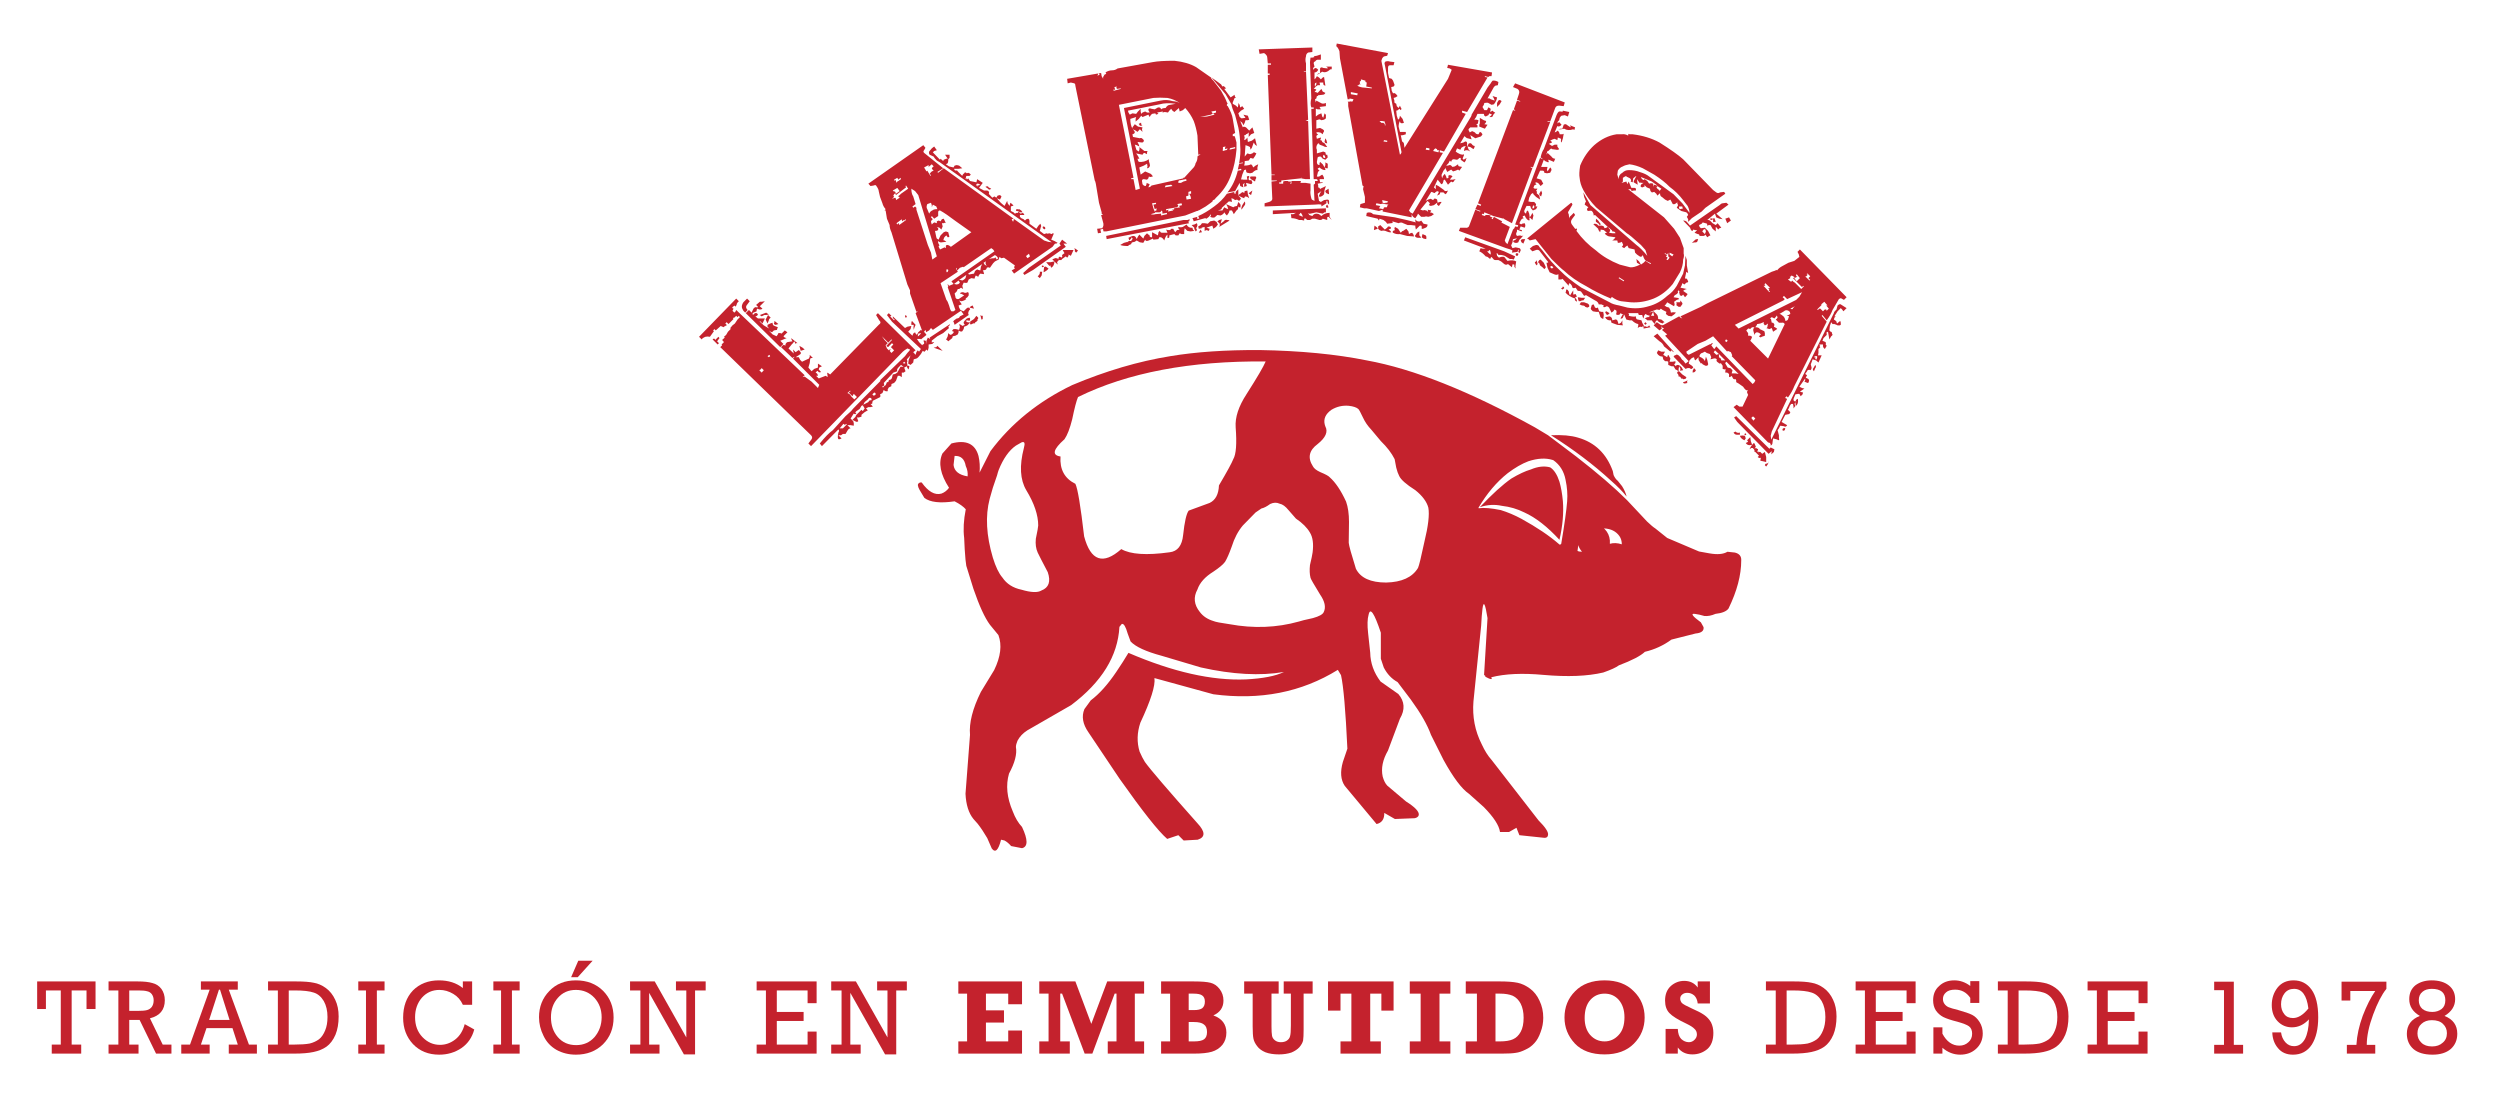
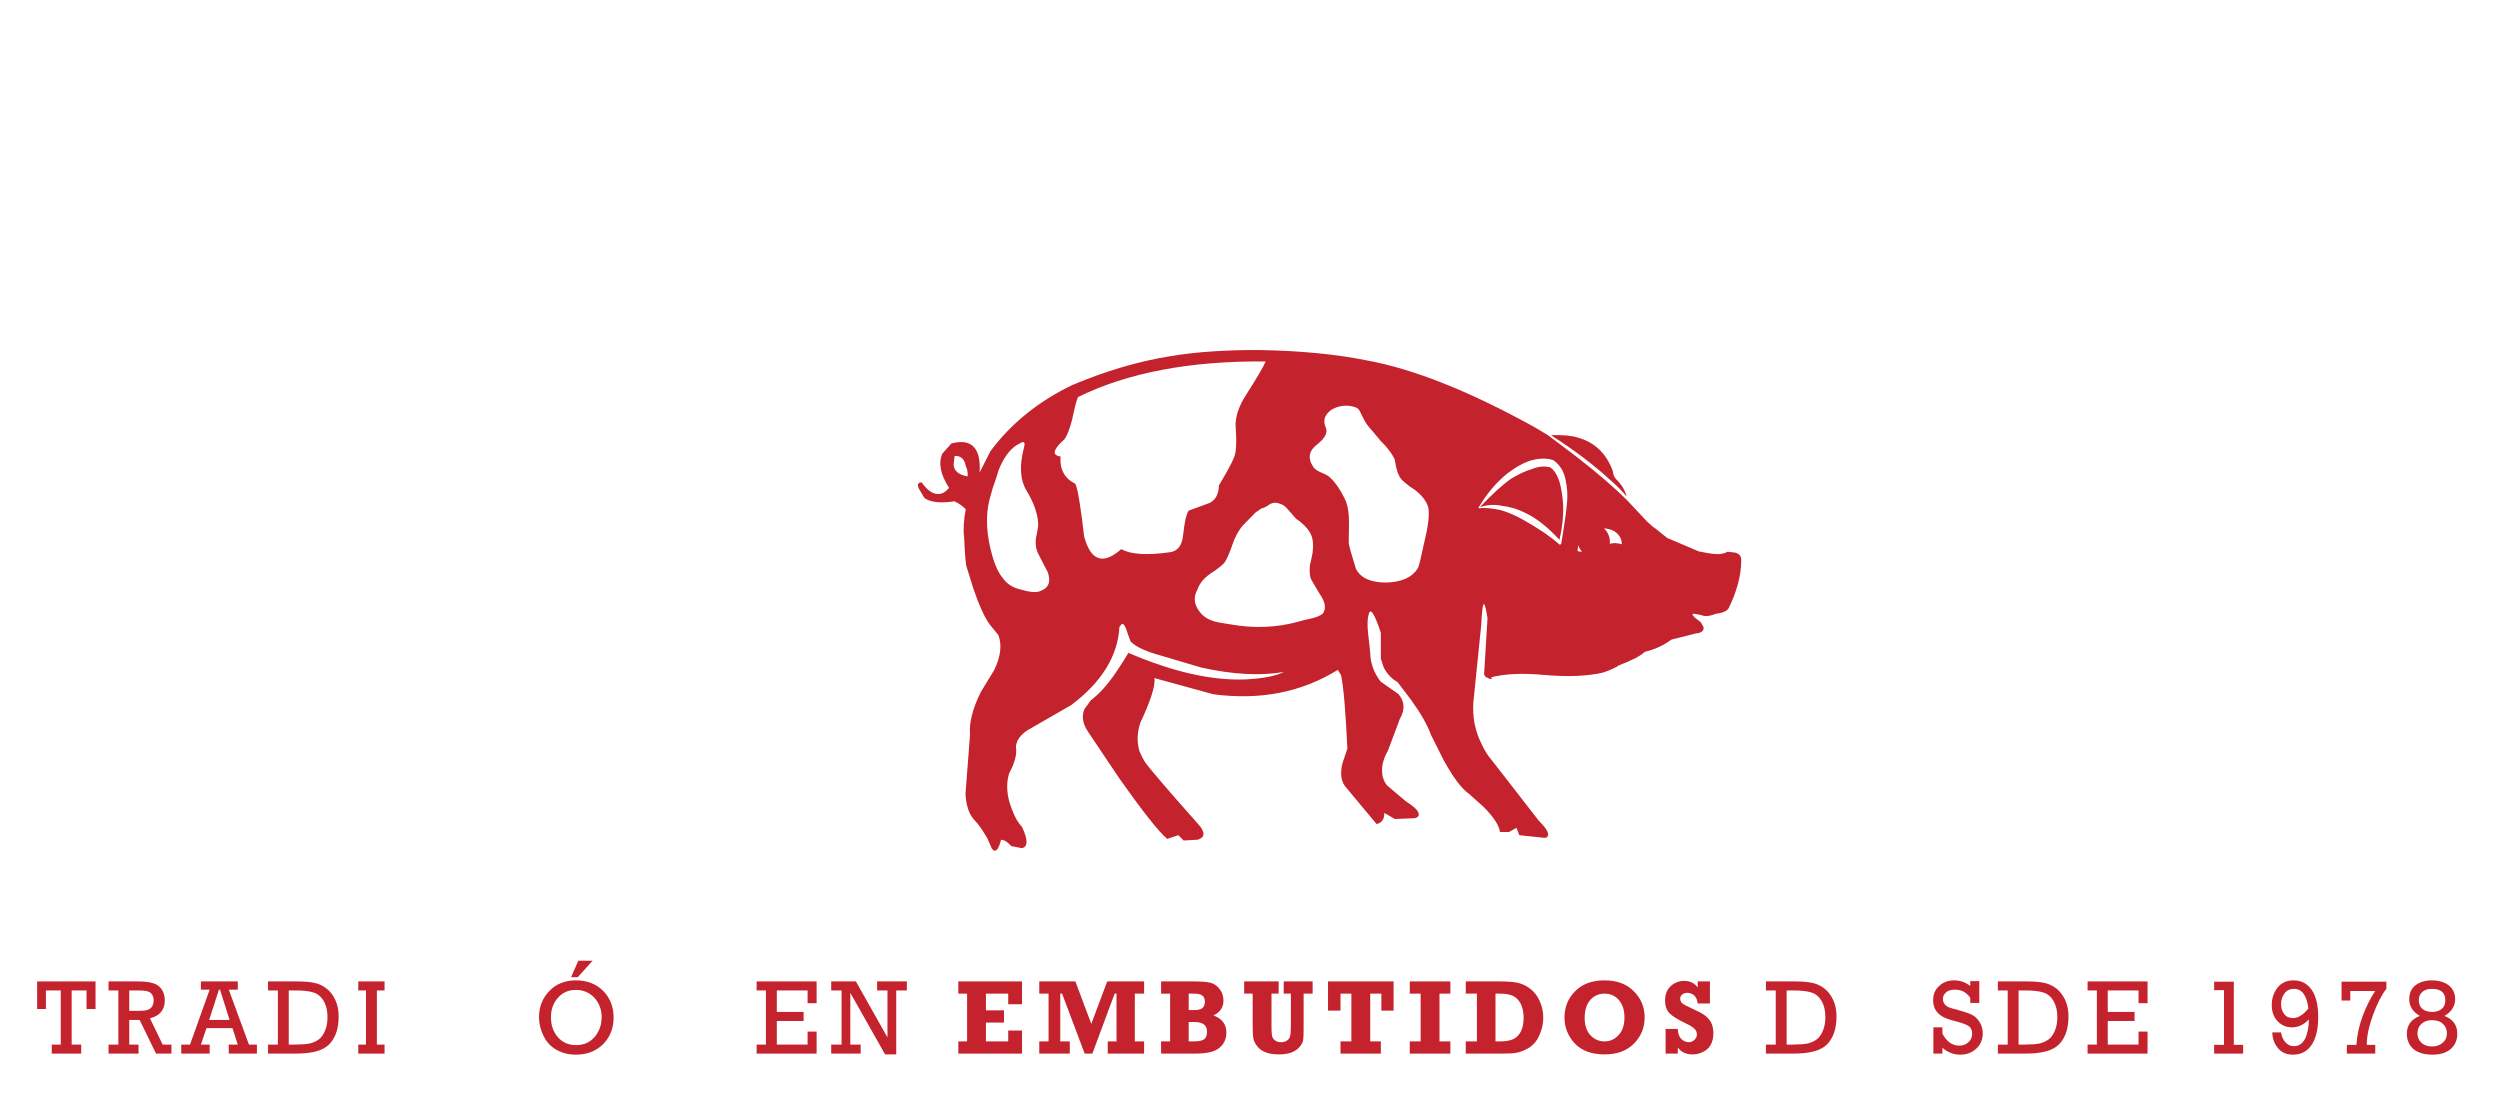
<svg xmlns="http://www.w3.org/2000/svg" version="1.1" id="Capa_1" x="0px" y="0px" width="471px" height="206px" viewBox="0 0 471 206" enable-background="new 0 0 471 206" xml:space="preserve">
  <g>
    <path fill-rule="evenodd" clip-rule="evenodd" fill="#C4222D" d="M302.3,184.7c-2.366,0-4.217,0.683-5.55,2.05   c-1.333,1.334-2,2.983-2,4.95c0,1.866,0.65,3.5,1.95,4.899c1.3,1.367,3.167,2.051,5.6,2.051c2.333,0,4.167-0.667,5.5-2   c1.367-1.367,2.05-3.018,2.05-4.95c0-1.967-0.683-3.616-2.05-4.95C306.467,185.383,304.633,184.7,302.3,184.7z M304.95,195   c-0.733,0.8-1.617,1.2-2.65,1.2c-1.066,0-1.967-0.4-2.7-1.2c-0.699-0.8-1.05-1.867-1.05-3.2c0-1.5,0.367-2.649,1.101-3.45   c0.699-0.766,1.583-1.149,2.649-1.149c1.101,0,2,0.399,2.7,1.2c0.7,0.833,1.05,1.916,1.05,3.25   C306.05,193.117,305.684,194.233,304.95,195z" />
    <polygon fill-rule="evenodd" clip-rule="evenodd" fill="#C4222D" points="265.6,187.2 267.65,187.2 267.65,196.2 265.6,196.2    265.6,198.5 273.25,198.5 273.25,196.2 271.2,196.2 271.2,187.2 273.25,187.2 273.25,184.9 265.6,184.9  " />
    <path fill-rule="evenodd" clip-rule="evenodd" fill="#C4222D" d="M288.25,186.25c-0.767-0.566-1.55-0.934-2.35-1.1   c-0.834-0.167-1.934-0.25-3.301-0.25h-6.449v2.3h2.1v9h-2.1v2.3H283c1.167,0,2.033-0.05,2.6-0.15   c0.533-0.066,1.134-0.266,1.801-0.6c0.666-0.3,1.232-0.717,1.699-1.25c0.467-0.5,0.851-1.184,1.15-2.05   c0.333-0.866,0.5-1.767,0.5-2.7c0-1.166-0.233-2.233-0.7-3.2C289.617,187.584,289.017,186.816,288.25,186.25z M286.5,194.4   c-0.367,0.666-0.85,1.133-1.45,1.399c-0.6,0.267-1.417,0.4-2.45,0.4h-0.85v-9h0.85c0.967,0,1.768,0.134,2.4,0.399   c0.633,0.301,1.133,0.801,1.5,1.5c0.367,0.734,0.55,1.617,0.55,2.65C287.05,192.85,286.867,193.733,286.5,194.4z" />
    <path fill-rule="evenodd" clip-rule="evenodd" fill="#C4222D" d="M343.6,186.15c-0.732-0.533-1.5-0.867-2.3-1   c-0.767-0.167-1.883-0.25-3.35-0.25h-5.25v1.699h1.85v10.2h-1.85v1.7h4.95c1.467,0,2.666-0.1,3.6-0.3c0.967-0.2,1.783-0.534,2.45-1   c0.7-0.5,1.267-1.25,1.7-2.25c0.399-0.967,0.6-2.116,0.6-3.45c0-1.2-0.217-2.25-0.65-3.15   C344.917,187.416,344.333,186.684,343.6,186.15z M343.45,194.15c-0.3,0.732-0.684,1.283-1.15,1.649   c-0.5,0.366-1.083,0.634-1.75,0.8c-0.733,0.134-1.7,0.2-2.899,0.2H336.6v-10.2h1.15c1.6,0,2.783,0.134,3.55,0.4   c0.767,0.233,1.4,0.767,1.9,1.6c0.467,0.834,0.7,1.834,0.7,3C343.9,192.6,343.75,193.45,343.45,194.15z" />
-     <polygon fill-rule="evenodd" clip-rule="evenodd" fill="#C4222D" points="349.6,186.6 351.35,186.6 351.35,196.8 349.6,196.8    349.6,198.5 360.9,198.5 360.9,194.35 359.2,194.35 359.2,196.8 353.4,196.8 353.4,192.35 358.45,192.35 358.45,190.65    353.4,190.65 353.4,186.6 359.2,186.6 359.2,189 360.9,189 360.9,184.9 349.6,184.9  " />
    <path fill-rule="evenodd" clip-rule="evenodd" fill="#C4222D" d="M321.05,191.2c-0.533-0.366-1.3-0.767-2.3-1.2   c-1.033-0.467-1.667-0.816-1.9-1.05c-0.199-0.267-0.3-0.534-0.3-0.8c0-0.334,0.134-0.601,0.4-0.801c0.233-0.199,0.55-0.3,0.95-0.3   c0.467,0,0.899,0.167,1.3,0.5c0.366,0.366,0.583,0.866,0.649,1.5h2.301V184.9h-2.301v1.149c-0.6-0.833-1.449-1.25-2.55-1.25   c-0.933,0-1.767,0.317-2.5,0.95c-0.733,0.666-1.1,1.584-1.1,2.75c0,1,0.267,1.783,0.8,2.35c0.566,0.601,1.633,1.268,3.2,2   c0.767,0.367,1.283,0.7,1.55,1c0.3,0.268,0.45,0.617,0.45,1.051c0,0.366-0.15,0.699-0.45,1c-0.3,0.3-0.65,0.449-1.05,0.449   c-0.533,0-1.017-0.199-1.45-0.6c-0.4-0.4-0.617-1.033-0.65-1.9h-2.3v4.65h2.3v-1.15c0.634,0.867,1.551,1.301,2.75,1.301   c1.067,0,2-0.334,2.801-1c0.767-0.667,1.149-1.684,1.149-3.051c0-0.732-0.149-1.399-0.45-2   C322.017,192.033,321.583,191.566,321.05,191.2z" />
    <polygon fill-rule="evenodd" clip-rule="evenodd" fill="#C4222D" points="205.6,192.9 202.6,184.9 195.8,184.9 195.8,187.2    197.55,187.2 197.55,196.2 195.8,196.2 195.8,198.5 201.55,198.5 201.55,196.2 199.75,196.2 199.75,187.2 200.1,187.2    204.35,198.5 205.8,198.5 210,187.2 210.35,187.2 210.35,196.2 208.7,196.2 208.7,198.5 215.55,198.5 215.55,196.2 213.8,196.2    213.8,187.2 215.55,187.2 215.55,184.9 208.6,184.9  " />
    <path fill-rule="evenodd" clip-rule="evenodd" fill="#C4222D" d="M228.6,191.3c1.267-0.566,1.9-1.5,1.9-2.8   c0-0.834-0.25-1.566-0.75-2.2c-0.467-0.6-1.033-0.983-1.7-1.149c-0.666-0.167-1.7-0.25-3.1-0.25h-6.2v2.3h1.7v9h-1.7v2.3h6.2   c1.434,0,2.55-0.117,3.35-0.35c0.8-0.234,1.467-0.667,2-1.301c0.5-0.633,0.75-1.399,0.75-2.3   C231.05,192.983,230.233,191.9,228.6,191.3z M223.95,187.2h0.899c0.801,0,1.351,0.116,1.65,0.35c0.333,0.233,0.5,0.616,0.5,1.15   c0,0.566-0.167,0.983-0.5,1.25c-0.333,0.233-0.85,0.35-1.55,0.35h-1V187.2z M226.85,195.8c-0.366,0.267-1,0.4-1.899,0.4h-1v-3.65h1   c0.866,0,1.483,0.15,1.85,0.45c0.4,0.267,0.601,0.75,0.601,1.45C227.4,195.084,227.217,195.533,226.85,195.8z" />
    <polygon fill-rule="evenodd" clip-rule="evenodd" fill="#C4222D" points="180.55,187.2 182.2,187.2 182.2,196.2 180.55,196.2    180.55,198.5 192.55,198.5 192.55,194.15 189.95,194.15 189.95,196.2 185.75,196.2 185.75,192.65 189.15,192.65 189.15,190.35    185.75,190.35 185.75,187.2 189.95,187.2 189.95,189.2 192.55,189.2 192.55,184.9 180.55,184.9  " />
    <polygon fill-rule="evenodd" clip-rule="evenodd" fill="#C4222D" points="250.2,190.4 252.55,190.4 252.55,187.2 254.6,187.2    254.6,196.2 252.55,196.2 252.55,198.5 260.15,198.5 260.15,196.2 258.15,196.2 258.15,187.2 260.25,187.2 260.25,190.4    262.55,190.4 262.55,184.9 250.2,184.9  " />
    <path fill-rule="evenodd" clip-rule="evenodd" fill="#C4222D" d="M241.85,187.2h1.351v6c0,1-0.05,1.667-0.15,2   c-0.066,0.333-0.267,0.616-0.6,0.85c-0.3,0.2-0.684,0.3-1.15,0.3c-0.434,0-0.8-0.116-1.1-0.35s-0.483-0.517-0.55-0.85   c-0.067-0.367-0.101-0.967-0.101-1.801V187.2h1.351v-2.3h-6.5v2.3h1.6v6.149c0,1.101,0.05,1.884,0.15,2.351   c0.1,0.466,0.333,0.933,0.699,1.399c0.334,0.467,0.851,0.851,1.551,1.15c0.699,0.267,1.55,0.4,2.55,0.4   c0.866,0,1.649-0.117,2.35-0.351c0.634-0.267,1.134-0.6,1.5-1c0.367-0.433,0.601-0.85,0.7-1.25c0.066-0.433,0.1-1.116,0.1-2.05   v-6.8h1.7v-2.3h-5.45V187.2z" />
    <path fill-rule="evenodd" clip-rule="evenodd" fill="#C4222D" d="M460.55,191.4c1.333-0.801,2-1.851,2-3.15   c0-1.1-0.399-1.967-1.2-2.6c-0.8-0.634-1.883-0.95-3.25-0.95c-1.166,0-2.166,0.3-3,0.899c-0.8,0.634-1.199,1.518-1.199,2.65   c0,1.334,0.666,2.383,2,3.15c-1.634,0.633-2.45,1.75-2.45,3.35c0,1.2,0.417,2.166,1.25,2.9c0.833,0.699,2.033,1.05,3.6,1.05   c1.434,0,2.567-0.351,3.4-1.05c0.833-0.734,1.25-1.7,1.25-2.9C462.95,193.15,462.15,192.033,460.55,191.4z M455.7,188.45   c0-0.7,0.233-1.233,0.7-1.601c0.433-0.366,1.017-0.55,1.75-0.55c1.699,0,2.55,0.717,2.55,2.15c0,0.733-0.233,1.283-0.7,1.649   c-0.5,0.367-1.083,0.551-1.75,0.551c-0.767,0-1.383-0.184-1.85-0.551C455.934,189.7,455.7,189.15,455.7,188.45z M460.2,196.45   c-0.5,0.466-1.167,0.7-2,0.7c-0.867,0-1.533-0.234-2-0.7c-0.5-0.467-0.75-1.05-0.75-1.75c0-0.767,0.25-1.366,0.75-1.8   c0.5-0.467,1.149-0.7,1.95-0.7c0.933,0,1.633,0.233,2.1,0.7c0.5,0.467,0.75,1.05,0.75,1.75   C461,195.416,460.733,196.017,460.2,196.45z" />
    <path fill-rule="evenodd" clip-rule="evenodd" fill="#C4222D" d="M441.15,188.5h1.649v-1.8h4.7c-0.833,1.2-1.617,2.75-2.35,4.649   c-0.7,1.9-1.101,3.734-1.2,5.5h-1.8v1.65h5.35v-1.65h-1.6c0-1.633,0.399-3.533,1.199-5.699c0.801-2.167,1.634-3.783,2.5-4.851   v-1.35h-8.449V188.5z" />
    <path fill-rule="evenodd" clip-rule="evenodd" fill="#C4222D" d="M432.1,184.7c-1.267,0-2.267,0.45-3,1.35   c-0.732,0.934-1.1,2.034-1.1,3.3c0,1.268,0.367,2.283,1.1,3.051c0.733,0.766,1.634,1.149,2.7,1.149c1.2,0,2.267-0.5,3.2-1.5   c-0.033,1.567-0.283,2.8-0.75,3.7c-0.5,0.9-1.184,1.35-2.05,1.35c-0.634,0-1.167-0.232-1.601-0.699c-0.467-0.5-0.75-1.134-0.85-1.9   h-1.65c0.033,1.2,0.4,2.2,1.101,3c0.667,0.8,1.6,1.2,2.8,1.2c1.533,0,2.717-0.634,3.55-1.9c0.8-1.267,1.2-2.983,1.2-5.149   c0-2.301-0.417-4.033-1.25-5.2S433.533,184.7,432.1,184.7z M432,191.8c-0.733,0-1.283-0.25-1.65-0.75   c-0.399-0.5-0.6-1.116-0.6-1.85c0-0.8,0.217-1.483,0.65-2.05c0.433-0.566,1.033-0.851,1.8-0.851c1.5,0,2.399,1.233,2.7,3.7   C433.934,191.2,432.967,191.8,432,191.8z" />
    <path fill-rule="evenodd" clip-rule="evenodd" fill="#C4222D" d="M387.3,186.15c-0.733-0.533-1.5-0.867-2.3-1   c-0.767-0.167-1.883-0.25-3.35-0.25h-5.25v1.699h1.85v10.2h-1.85v1.7h4.949c1.467,0,2.667-0.1,3.601-0.3   c0.967-0.2,1.783-0.534,2.45-1c0.699-0.5,1.267-1.25,1.699-2.25c0.4-0.967,0.601-2.116,0.601-3.45c0-1.2-0.217-2.25-0.65-3.15   C388.617,187.416,388.033,186.684,387.3,186.15z M387.15,194.15c-0.301,0.732-0.684,1.283-1.15,1.649   c-0.5,0.366-1.083,0.634-1.75,0.8c-0.733,0.134-1.7,0.2-2.9,0.2h-1.05v-10.2h1.15c1.6,0,2.783,0.134,3.55,0.4   c0.767,0.233,1.4,0.767,1.9,1.6c0.467,0.834,0.699,1.834,0.699,3C387.6,192.6,387.45,193.45,387.15,194.15z" />
    <path fill-rule="evenodd" clip-rule="evenodd" fill="#C4222D" d="M371.55,191.2c-0.533-0.267-1.399-0.567-2.6-0.9   c-0.934-0.233-1.55-0.417-1.851-0.55c-0.3-0.133-0.55-0.334-0.75-0.6c-0.199-0.268-0.3-0.584-0.3-0.95c0-0.5,0.2-0.917,0.601-1.25   c0.366-0.333,0.933-0.5,1.699-0.5c1.2,0,2.15,0.517,2.851,1.55v0.95h1.7v-4.101h-1.7v0.9c-0.934-0.7-1.934-1.05-3-1.05   c-1.167,0-2.117,0.35-2.851,1.05c-0.767,0.666-1.149,1.566-1.149,2.7c0,0.733,0.167,1.366,0.5,1.899   c0.366,0.533,0.833,0.95,1.399,1.25c0.601,0.301,1.5,0.601,2.7,0.9c1.067,0.3,1.783,0.584,2.15,0.85c0.399,0.301,0.6,0.768,0.6,1.4   c0,0.666-0.233,1.2-0.7,1.6c-0.467,0.434-1.033,0.65-1.699,0.65c-1.334,0-2.4-0.75-3.2-2.25v-1.2h-1.7v4.95h1.7v-1.1   c1,0.866,2.116,1.3,3.35,1.3c1.2,0,2.2-0.366,3-1.101c0.833-0.766,1.25-1.732,1.25-2.899c0-0.8-0.2-1.517-0.6-2.15   C372.55,191.916,372.083,191.467,371.55,191.2z" />
    <polygon fill-rule="evenodd" clip-rule="evenodd" fill="#C4222D" points="420.85,184.95 417.15,184.95 417.15,186.55 419,186.55    419,196.85 417.15,196.85 417.15,198.5 422.6,198.5 422.6,196.85 420.85,196.85  " />
    <polygon fill-rule="evenodd" clip-rule="evenodd" fill="#C4222D" points="393.3,186.6 395.05,186.6 395.05,196.8 393.3,196.8    393.3,198.5 404.6,198.5 404.6,194.35 402.9,194.35 402.9,196.8 397.1,196.8 397.1,192.35 402.15,192.35 402.15,190.65    397.1,190.65 397.1,186.6 402.9,186.6 402.9,189 404.6,189 404.6,184.9 393.3,184.9  " />
    <polygon fill-rule="evenodd" clip-rule="evenodd" fill="#C4222D" points="7,190.1 8.65,190.1 8.65,186.6 11.45,186.6 11.45,196.8    9.75,196.8 9.75,198.5 15.3,198.5 15.3,196.8 13.5,196.8 13.5,186.6 16.3,186.6 16.3,190.1 18,190.1 18,184.9 7,184.9  " />
    <path fill-rule="evenodd" clip-rule="evenodd" fill="#C4222D" d="M28.25,191.85c1.867-0.467,2.8-1.6,2.8-3.399   c0-0.833-0.216-1.55-0.65-2.15c-0.433-0.566-1-0.933-1.7-1.1c-0.667-0.2-1.583-0.3-2.75-0.3h-5.5v1.699h1.85v10.2h-1.85v1.7h5.65   v-1.7h-1.75v-4.649h1.95l3.1,6.35h2.9v-1.7h-1.65L28.25,191.85z M25.95,190.45h-1.6V186.6h1.75c0.733,0,1.267,0.051,1.6,0.15   c0.366,0.066,0.667,0.25,0.9,0.55c0.233,0.333,0.35,0.717,0.35,1.15c0,0.5-0.117,0.917-0.35,1.25c-0.233,0.3-0.534,0.5-0.9,0.6   C27.333,190.4,26.75,190.45,25.95,190.45z" />
-     <polygon fill-rule="evenodd" clip-rule="evenodd" fill="#C4222D" points="127.35,186.6 129.3,186.6 129.3,195.45 123.35,184.9    118.7,184.9 118.7,186.6 120.65,186.6 120.65,196.8 118.7,196.8 118.7,198.5 124.25,198.5 124.25,196.8 122.3,196.8 122.3,187.05    128.85,198.65 130.95,198.65 130.95,186.6 132.95,186.6 132.95,184.9 127.35,184.9  " />
    <polygon fill-rule="evenodd" clip-rule="evenodd" fill="#C4222D" points="142.55,186.6 144.3,186.6 144.3,196.8 142.55,196.8    142.55,198.5 153.85,198.5 153.85,194.35 152.15,194.35 152.15,196.8 146.35,196.8 146.35,192.35 151.4,192.35 151.4,190.65    146.35,190.65 146.35,186.6 152.15,186.6 152.15,189 153.85,189 153.85,184.9 142.55,184.9  " />
    <path fill-rule="evenodd" clip-rule="evenodd" fill="#C4222D" d="M108.5,184.7c-2.066,0-3.733,0.667-5,2   c-1.3,1.333-1.95,2.983-1.95,4.95c0,1.199,0.284,2.366,0.85,3.5c0.534,1.133,1.35,2.016,2.45,2.649c1.1,0.601,2.316,0.9,3.65,0.9   c2.066,0,3.767-0.65,5.1-1.95c1.333-1.334,2-3.017,2-5.05c0-2-0.65-3.667-1.95-5C112.316,185.367,110.6,184.7,108.5,184.7z    M112,195.4c-0.9,1-2.05,1.5-3.45,1.5c-1.433,0-2.583-0.5-3.45-1.5s-1.3-2.25-1.3-3.75c0-1.467,0.434-2.684,1.3-3.65   c0.867-1,2-1.5,3.4-1.5s2.566,0.5,3.5,1.5c0.9,1,1.35,2.217,1.35,3.65S112.9,194.334,112,195.4z" />
    <polygon fill-rule="evenodd" clip-rule="evenodd" fill="#C4222D" points="165.25,186.6 167.2,186.6 167.2,195.45 161.25,184.9    156.6,184.9 156.6,186.6 158.55,186.6 158.55,196.8 156.6,196.8 156.6,198.5 162.15,198.5 162.15,196.8 160.2,196.8 160.2,187.05    166.75,198.65 168.85,198.65 168.85,186.6 170.85,186.6 170.85,184.9 165.25,184.9  " />
    <path fill-rule="evenodd" clip-rule="evenodd" fill="#C4222D" d="M61.4,186.15c-0.733-0.533-1.5-0.867-2.3-1   c-0.767-0.167-1.883-0.25-3.35-0.25H50.5v1.699h1.85v10.2H50.5v1.7h4.95c1.466,0,2.667-0.1,3.6-0.3c0.967-0.2,1.784-0.534,2.45-1   c0.7-0.5,1.267-1.25,1.7-2.25c0.4-0.967,0.6-2.116,0.6-3.45c0-1.2-0.216-2.25-0.65-3.15C62.717,187.416,62.133,186.684,61.4,186.15   z M61.25,194.15c-0.3,0.732-0.684,1.283-1.15,1.649c-0.5,0.366-1.083,0.634-1.75,0.8c-0.733,0.134-1.7,0.2-2.9,0.2H54.4v-10.2h1.15   c1.6,0,2.784,0.134,3.55,0.4c0.767,0.233,1.4,0.767,1.9,1.6c0.467,0.834,0.7,1.834,0.7,3C61.7,192.6,61.55,193.45,61.25,194.15z" />
    <polygon fill-rule="evenodd" clip-rule="evenodd" fill="#C4222D" points="67.5,186.6 68.95,186.6 68.95,196.8 67.5,196.8    67.5,198.5 72.45,198.5 72.45,196.8 71,196.8 71,186.6 72.45,186.6 72.45,184.9 67.5,184.9  " />
    <path fill-rule="evenodd" clip-rule="evenodd" fill="#C4222D" d="M43.1,186.45h1.7v-1.55h-6.95v1.55h1.65l-3.7,10.35h-1.65v1.7   h5.35v-1.7h-1.65l1.05-3.1h4.9l1,3.1h-1.7v1.7h5.3v-1.7h-1.5L43.1,186.45z M39.4,192.15l1.85-5.7h0.2l1.8,5.7H39.4z" />
-     <polygon fill-rule="evenodd" clip-rule="evenodd" fill="#C4222D" points="92.95,186.6 94.4,186.6 94.4,196.8 92.95,196.8    92.95,198.5 97.9,198.5 97.9,196.8 96.45,196.8 96.45,186.6 97.9,186.6 97.9,184.9 92.95,184.9  " />
    <polygon fill-rule="evenodd" clip-rule="evenodd" fill="#C4222D" points="111.65,181 108.95,181 107.6,184.1 108.85,184.1  " />
-     <path fill-rule="evenodd" clip-rule="evenodd" fill="#C4222D" d="M85.75,195.85c-0.867,0.667-1.816,1-2.85,1   c-1.267,0-2.367-0.482-3.3-1.449c-0.934-0.967-1.4-2.217-1.4-3.75c0-1.467,0.433-2.7,1.3-3.7c0.867-0.967,1.967-1.45,3.3-1.45   c0.9,0,1.767,0.25,2.6,0.75c0.8,0.467,1.4,1.15,1.8,2.05h1.75V184.9H87.2v1.25c-1.2-0.967-2.7-1.45-4.5-1.45   c-2,0-3.634,0.634-4.9,1.899c-1.233,1.301-1.85,3.018-1.85,5.15c0,1.967,0.616,3.617,1.85,4.95c1.267,1.333,2.917,2,4.95,2   c1.566,0,2.967-0.417,4.2-1.25c1.2-0.833,2-2,2.4-3.5l-1.8-1C87.217,194.217,86.617,195.184,85.75,195.85z" />
  </g>
  <g>
    <path fill-rule="evenodd" clip-rule="evenodd" fill="#C4222D" d="M302.2,99.55c0.033,0.067,0.083,0.117,0.149,0.15   c0.567,0.6,0.884,1.3,0.95,2.1c0,0.233,0,0.45,0,0.65c0.7-0.2,1.45-0.167,2.25,0.1c0-0.6-0.149-1.117-0.45-1.55   C304.467,100.1,303.5,99.617,302.2,99.55z M292.65,86.7l-0.15-0.05c-1.3-0.4-2.816-0.316-4.55,0.25   c-1.233,0.467-2.533,1.217-3.9,2.25c-2.1,1.667-3.933,3.833-5.5,6.5v0.1h0.101c0.933-0.133,2.3-0.017,4.1,0.35   c1.3,0.4,2.6,0.95,3.9,1.65c2.899,1.6,5.25,3.183,7.05,4.75l0.1,0.1c0.233,0,0.351-0.083,0.351-0.25c0.6-3.567,0.967-6.2,1.1-7.9   c0.1-1.3,0-2.65-0.3-4.05C294.65,88.8,293.883,87.567,292.65,86.7z M306.45,93.55c-0.7-0.9-1.7-1.917-3-3.05   c-3.233-2.967-6.983-5.8-11.25-8.5c2.1-0.1,3.8,0.05,5.1,0.45c3.167,0.9,5.351,3,6.55,6.3L304,89.5c0.2,0.467,0.467,0.833,0.8,1.1   l0.8,1C306.033,92.3,306.316,92.95,306.45,93.55z M297.2,103.8l0.3,0.1c0.167,0,0.35,0.017,0.55,0.05   c-0.366-0.434-0.6-0.85-0.7-1.25C297.316,103,297.267,103.367,297.2,103.8z M294.45,94.45c0.167,2.233-0.05,4.65-0.65,7.25   c-2.267-2.467-4.467-4.184-6.6-5.15c-1.333-0.667-2.75-1.083-4.25-1.25c-1.367-0.3-2.75-0.216-4.15,0.25   c2.333-2.466,4.317-4.267,5.95-5.4c1.4-0.833,2.617-1.4,3.65-1.7c1.333-0.567,2.55-0.7,3.649-0.4c0.733,0.467,1.317,1.367,1.75,2.7   C294.1,91.783,294.316,93.017,294.45,94.45z M311.85,99.55l2.25,1.8l6,2.55l1.95,0.35c1.5,0.267,2.634,0.167,3.4-0.3l1.399,0.15   c0.834,0.2,1.233,0.683,1.2,1.45c0,2.8-0.8,5.833-2.399,9.101c-0.4,0.533-1.217,0.866-2.45,1c-0.767,0.333-1.467,0.467-2.101,0.399   c-0.666-0.2-1.267-0.333-1.8-0.399c-0.833-0.101-0.45,0.434,1.15,1.6l0.5,0.9c0.1,0.699-0.4,1.1-1.5,1.199l-4.55,1.15   c-1.5,1.1-3.167,1.867-5,2.3c-0.801,0.767-2.434,1.616-4.9,2.55c-0.533,0.4-1.517,0.851-2.95,1.351   c-2.967,0.7-6.717,0.85-11.25,0.45c-3.967-0.367-7.25-0.217-9.85,0.449c0.3,0.5-0.101,0.45-1.2-0.149l0.15-0.05l-0.301-0.25   l0.65-10.7c-0.434-2.767-0.75-3.351-0.95-1.75c-0.1,0.8-0.183,1.866-0.25,3.2l-1.45,14.25c-0.232,2.866,0.283,5.55,1.551,8.05   c0.566,1.233,1.183,2.216,1.85,2.95l8.85,11.399c1.301,1.3,1.9,2.217,1.801,2.75c-0.033,0.366-0.25,0.55-0.65,0.55l-4.75-0.5   l-0.55-1.399l-1.4,0.8h-1.7c-0.166-1.233-1.183-2.8-3.05-4.7l-2.8-2.5c-1.367-0.933-2.967-3.066-4.8-6.399l-2.351-4.7   c-0.666-1.866-1.933-4.083-3.8-6.65l-2.5-3.3c-1.1-0.6-1.967-1.517-2.6-2.75l-0.55-1.65V119.2c-1.233-3.7-2-4.833-2.301-3.4   c-0.232,0.8-0.267,1.95-0.1,3.45l0.4,3.7c0.033,1.966,0.683,3.783,1.949,5.45l3.351,2.35c1.2,1.4,1.3,2.95,0.3,4.65l-2.25,6   c-1,1.732-1.333,3.366-1,4.899c0.2,0.733,0.483,1.3,0.85,1.7l3.551,3c1.699,1.066,2.5,1.916,2.399,2.55   c-0.066,0.3-0.316,0.5-0.75,0.601l-3.75,0.149l-2-1.149c0.033,1.166-0.45,1.866-1.45,2.1l-6-7.2c-0.767-1.134-0.883-2.634-0.35-4.5   l0.85-2.5c-0.333-7.134-0.732-11.75-1.199-13.85l-0.601-1c-6.833,4.233-14.649,5.767-23.45,4.6l-11.1-3.05   c0.2,1.4-0.684,4.2-2.65,8.4c-0.633,1.866-0.683,3.684-0.149,5.449c0.333,0.768,0.666,1.417,1,1.95c1,1.4,4.3,5.25,9.899,11.55   c1.5,1.601,1.517,2.634,0.051,3.101L223,158.35l-1-1l-2.1,0.7c-1.634-1.399-4.617-5.167-8.95-11.3l-5.9-8.8   c-1.066-1.534-1.316-2.983-0.75-4.351l1.2-1.649c1.6-1.2,3.2-2.983,4.8-5.351c0.9-1.333,1.667-2.533,2.3-3.6   c8.367,3.6,15.75,5.267,22.15,5c3.2-0.166,5.583-0.633,7.15-1.4c-4.467,0.768-9.684,0.484-15.65-0.85l-7.4-2.2   c-2.967-0.8-4.916-1.7-5.85-2.7l-0.55-1.5c-0.367-1.3-0.733-1.899-1.101-1.8l-0.449,0.55c-0.301,5.5-3.334,10.417-9.101,14.75   l-8.25,4.75c-0.833,0.533-1.45,1.184-1.85,1.95c-0.2,0.467-0.3,0.866-0.3,1.2c0.232,1.3-0.2,2.967-1.301,5   c-0.633,2.166-0.399,4.533,0.7,7.1c0.467,1.234,1.05,2.217,1.75,2.95c1.134,2.4,1.134,3.733,0,4l-2.05-0.399   c-0.4-0.467-0.816-0.816-1.25-1.051l-0.65-0.149c-0.5,2-1.083,2.55-1.75,1.649L186,157.9c-0.6-1.033-1.2-1.934-1.8-2.7l-0.8-0.9   c-0.9-1.1-1.4-2.683-1.5-4.75l0.85-11.1c-0.2-2.233,0.483-4.934,2.05-8.101l2.5-4.1c1.233-2.533,1.5-4.733,0.8-6.6l-1.6-1.95   c-0.967-1.3-2-3.55-3.1-6.75l-1.351-4.35c-0.1-0.5-0.2-1.55-0.3-3.15l-0.1-2.1c-0.2-1.567-0.101-3.367,0.3-5.4   c-0.434-0.5-1.134-1-2.101-1.5c-2.733,0.4-4.633,0.183-5.7-0.65l-0.9-1.5c-0.367-0.667-0.417-1.083-0.15-1.25   c0.133-0.133,0.316-0.183,0.55-0.15c1.233,1.733,2.467,2.434,3.7,2.1c0.566-0.2,1.05-0.567,1.45-1.1   c-1.633-2.533-2.05-4.683-1.25-6.45l1.7-1.9c2.767-0.733,4.467,0.05,5.1,2.35c0.233,1,0.301,2.05,0.2,3.15L186.6,85   c3.9-5.233,9.033-9.383,15.4-12.45c6.333-2.667,12.5-4.483,18.5-5.45c4.8-0.8,10.417-1.184,16.85-1.15   c7.667,0.133,14.384,0.783,20.15,1.95c8.8,1.6,19.35,5.8,31.65,12.6l2.5,1.5l5.3,4c4.033,3.133,7.233,5.883,9.6,8.25l3.75,4   C311,98.917,311.517,99.35,311.85,99.55z M258.35,80.95c-0.666-0.7-1.183-1.45-1.55-2.25c-0.467-1-0.767-1.55-0.899-1.65   c-0.334-0.3-0.934-0.5-1.801-0.6c-1.166-0.1-2.25,0.15-3.25,0.75c-1.133,0.8-1.55,1.75-1.25,2.85l0.101,0.3   c0.533,1,0.05,2.1-1.45,3.3c-1.633,1.2-1.934,2.6-0.9,4.2c0.2,0.4,0.667,0.767,1.4,1.1c0.967,0.4,1.55,0.716,1.75,0.95   c1.1,0.967,2.133,2.5,3.1,4.6c0.367,1.033,0.551,2.317,0.551,3.85c0,0.8-0.018,2.1-0.051,3.9c0.033,0.5,0.483,2.133,1.351,4.9   c0.866,1.733,2.767,2.6,5.7,2.6c2.933-0.067,4.933-0.983,6-2.75c0.199-0.433,0.6-2.067,1.199-4.9c0.733-3,0.983-5.15,0.75-6.45   c-0.3-1.133-1.116-2.233-2.449-3.3c-1.733-1.1-2.75-2-3.051-2.7c-0.199-0.367-0.383-0.883-0.55-1.55   c-0.167-0.833-0.267-1.367-0.3-1.6c-0.566-1.133-1.434-2.267-2.6-3.4C259.316,82.1,258.717,81.383,258.35,80.95z M234.85,74.25   c2-3.133,3.2-5.183,3.601-6.15c-14.2-0.133-25.983,2.1-35.351,6.7c-0.3,0.7-0.666,2.1-1.1,4.2c-0.434,1.733-0.917,2.983-1.45,3.75   c-2.167,1.933-2.417,3.017-0.75,3.25c-0.167,2.433,0.767,4.15,2.8,5.15c0.434,0.867,0.983,4.167,1.65,9.9   c1.233,4.633,3.566,5.434,7,2.4c1.733,1,4.767,1.2,9.1,0.6c1.5-0.167,2.351-1.25,2.551-3.25c0.267-2.5,0.616-4.033,1.05-4.6   c1.1-0.4,2.416-0.883,3.95-1.45c1.1-0.533,1.683-1.633,1.75-3.3c1.533-2.6,2.433-4.25,2.699-4.95c0.533-0.9,0.684-2.9,0.45-6   C232.667,78.633,233.35,76.55,234.85,74.25z M237.65,95.8l-1.101,0.75L234.15,99c-0.9,1.067-1.601,2.4-2.101,4   c-0.467,1.3-0.883,2.25-1.25,2.85c-0.366,0.5-1.1,1.117-2.2,1.85c-1.566,0.966-2.566,2.083-3,3.35   c-0.8,1.467-0.649,2.884,0.45,4.25c0.601,0.8,1.45,1.366,2.55,1.7c0.367,0.166,1.384,0.367,3.051,0.6   c4.533,0.834,8.883,0.667,13.05-0.5c0.366-0.133,1.25-0.35,2.649-0.649c1.2-0.333,1.884-0.717,2.051-1.15   c0.433-0.899,0.199-2-0.7-3.3c-1.167-1.9-1.767-2.95-1.8-3.15c-0.167-0.667-0.2-1.467-0.101-2.4c0.267-1.1,0.434-1.9,0.5-2.4   c0.2-1.6,0.033-2.833-0.5-3.7c-0.533-0.934-1.417-1.817-2.649-2.65c-0.101-0.1-0.567-0.633-1.4-1.6c-0.566-0.7-1.117-1.1-1.65-1.2   c-0.566-0.267-1.166-0.25-1.8,0.05C238.667,95.417,238.116,95.7,237.65,95.8z M181.95,87.8c-0.233-1.333-0.934-1.966-2.101-1.9   l-0.199,1.7c0.133,1.167,1.017,1.883,2.649,2.15C182.366,89.083,182.25,88.433,181.95,87.8z M188.15,88.55   c-0.101,0.267-0.2,0.6-0.301,1c-0.233,0.633-0.5,1.417-0.8,2.35c-0.2,0.633-0.399,1.333-0.6,2.1c-0.834,3.2-0.634,6.883,0.6,11.05   c0.533,1.733,1.134,2.983,1.8,3.75c0.801,1.2,2,1.967,3.601,2.3c1.8,0.533,3.05,0.584,3.75,0.15c1.399-0.533,1.8-1.683,1.2-3.45   c-1-1.9-1.634-3.133-1.9-3.7c-0.333-0.733-0.45-1.6-0.35-2.6c0.3-1.433,0.449-2.267,0.449-2.5c0-1.967-0.75-4.183-2.25-6.65   c-1.166-1.967-1.316-4.617-0.449-7.95c0.267-0.933,0.116-1.283-0.45-1.05l-1.05,0.6C190.1,84.85,189.017,86.383,188.15,88.55z" />
    <g>
-       <path fill-rule="evenodd" clip-rule="evenodd" fill="#C4222D" d="M339.1,47l8.801,9l-0.5,0.5l-0.45-0.25    c-0.101-0.1-0.267-0.067-0.5,0.1l-1.2,2.05c-0.233,0.633-0.6,1.283-1.1,1.95l-0.801-1L343.2,59.5l0.95,1.1l-6.101,12.15    c-0.267,0.7-0.666,1.417-1.2,2.15l-0.25-0.25l-0.25,0.25c0,0.167,0.034,0.2,0.101,0.1c0.1,0.1,0.184,0.15,0.25,0.15l-2.9,6.15    l-0.2,0.8l0.101,0.75L345.5,59c0-0.167,0.167-0.4,0.5-0.7l0.2-0.75c0.267-0.233,0.467-0.3,0.6-0.2l1.101,0.7l-0.601,0.6    l-0.25-0.35l-0.25-0.25l-0.6,0.6L345.6,59.6h0.25l-0.25,0.25l-0.1,0.35l0.25,0.15L346,60.6v0.1l0.1,0.25l0.601-0.5l0.1,0.35v0.4    l-0.2,0.1H346.2l-0.2-0.1l-0.4-0.15h-0.35L345,60.7l-0.25,0.7l-0.1,0.85l0.25,0.25c0.166,0,0.25,0.117,0.25,0.35    c0.166,0.167,0.116,0.333-0.15,0.5l-0.35,0.6l-0.25-1.45l-0.25,0.1c-0.067,0.1-0.067,0.183,0,0.25v0.25l-0.601,0.6l-0.2,0.5    l0.601,0.25c0.066,0.233,0.066,0.383,0,0.45l0.2,0.25l-0.351,0.6l-0.25-0.25l-0.1-0.25V64.9h-0.7l0.2,0.25h-0.2l0.2,0.25    l-0.351,0.35v0.75l-0.1,0.45h0.7L342.6,68.3l-0.449-0.4l-0.65-0.2l-0.35,0.95l0.149,0.6c0,0.233-0.083,0.4-0.25,0.5    c-0.1-0.1-0.267-0.1-0.5,0l-0.1,0.2l-0.351,0.5l0.351,0.25l-0.25,0.45l0.5,0.25c0.133,0.167,0.167,0.283,0.1,0.35    c0,0.267-0.083,0.4-0.25,0.4l-0.6-0.25l0.149-0.25V71.3l-1.1,1.55l0.5,0.25l0.45,0.1l-0.851,0.6l0.601,0.15L339.6,74.3l-0.35,0.35    L339,74.2h-0.25l-0.5,0.1l-0.35,0.85v0.25l0.149,0.2h0.45c-0.233-0.067-0.233-0.184,0-0.35c0.167-0.167,0.25-0.117,0.25,0.15v0.35    l-0.1,0.35l-0.25,0.35l-0.15-0.35l0.15-0.35l-0.351,0.35c0.233,0.233,0.267,0.4,0.101,0.5l-0.25,0.35V76.6l-0.101-0.5h-0.35    l-0.25,0.35l-0.15,0.4l-0.2,0.35l0.45,0.45c-0.066,0.267-0.217,0.4-0.45,0.4l-0.5,0.1l-0.699,1.35l1.05,0.6    c-0.167,0.3-0.367,0.367-0.601,0.2l-0.699-0.1l-0.25,0.5l-0.25,0.35l0.25,0.95v0.5c0.066,0.233,0.066,0.383,0,0.45l-0.5-0.2    l-0.601-0.15l-0.1,0.75c0,0.3-0.117,0.5-0.351,0.6V83.7l-0.149-0.25l-0.351-0.1l-6.5-6.65l0.601-0.45l0.5,0.35h0.6l1.05-2.2    l-0.199-0.45c0-0.233,0.066-0.4,0.199-0.5c-0.232,0.1-0.383,0.1-0.449,0l-0.25-0.25l-0.25-0.35l-0.851-0.6L327.1,72v-0.35    l-0.149-0.25c-0.167,0.1-0.316,0.067-0.45-0.1l-0.25-0.5l-0.15,0.15l-0.35,0.1v-0.6l-0.35-0.25h-0.351v-0.35l0.101-0.25h-0.25    l-0.351-0.1v-0.6l-0.35-0.5c-0.101,0.167-0.267,0.133-0.5-0.1c-0.3-0.167-0.384-0.367-0.25-0.6    c-0.134-0.167-0.333-0.217-0.601-0.15l-0.6,0.15l0.15-0.4l-0.25-0.6l-0.601-0.2l-0.35-0.25l-0.5,0.25    c-0.167,0-0.333,0.15-0.5,0.45v0.25c0.566,0.233,0.899,0.517,1,0.85l0.2-0.85l0.25,0.6l0.149,0.7c0.067,0.1,0.017,0.233-0.149,0.4    H321.3l-0.5-0.25l-0.2-0.25l-0.149,0.1L320,67.8c0.066,0,0.066-0.033,0-0.1v-0.4l-0.6,0.6l-0.15-0.2l-0.1-0.4l-0.4,0.15    l-0.45,0.45l-0.149,0.6l0.6,0.4c0.267,0.233,0.316,0.383,0.15,0.45c-0.167,0.167-0.283,0.217-0.351,0.15l-0.25-0.15h-0.35    l-0.4,0.15l-2.25-2.3l0.2-0.25l0.4-0.1l-0.15-0.15l0.5,0.25l0.35,0.35c0.167,0.333,0.334,0.534,0.5,0.6l0.45,0.6l0.601-0.45    l-4.45-4.8L314.1,63l-1-0.85l0.4-0.25l-0.4-0.25L312.9,61.4l0.199,0.5l-0.449,0.35l-1.101-0.95l0.25-0.25l-0.35-0.35l-0.25-0.35    h-0.851l-0.25-0.25l-0.25-0.1l0.5-0.25c0.167,0.067,0.334-0.017,0.5-0.25l-0.5-0.15l-0.35-0.2l-0.25,0.35l-0.1,0.5l-0.15-0.25    l-0.1-0.4h-0.5c-0.167,0-0.25-0.117-0.25-0.35h-1.9c0.167,0.1,0.2,0.267,0.1,0.5c0.634,0.167,1.084,0.2,1.351,0.1    c0,0.4,0.116,0.6,0.35,0.6l0.7,0.15l0.15,0.45l0.449,0.85V61.4c0.334,0.267,0.617,0.233,0.851-0.1l0.149,0.25l0.101,0.1l-1.3,0.25    v-0.35l-0.15-0.15l-0.1,0.25c-0.267-0.167-0.551-0.117-0.851,0.15l0.101-0.5v-0.25c-0.4-0.066-0.801-0.3-1.2-0.7H307l-0.6-0.15    l-0.4-0.95l-0.25,0.6c-0.133,0.167-0.283,0.217-0.45,0.15l0.351-0.65h0.25L305.3,59l-0.149,0.25l-0.351,0.1l-0.25-0.1    c-0.133,0-0.133-0.083,0-0.25v-0.45l-0.35-0.25l-0.25,0.35L303.6,58.9l-0.449-0.95c-0.268-0.267-0.483-0.317-0.65-0.15    c-0.233,0.1-0.383,0.1-0.45,0l0.101-0.25l-0.45-0.2h-0.5c-0.067-0.333-0.3-0.583-0.7-0.75l-1.45-0.85    c-0.167-0.167-0.366-0.167-0.6,0l-0.5-0.7c-0.067-0.167-0.3-0.25-0.7-0.25l-0.4-0.6l-0.35,0.1l-0.25-0.1l-0.1-0.35l-0.25-0.35    l-0.25-0.15l-0.101,0.25v0.25l-1.2-1.35c0,0.1-0.116,0.15-0.35,0.15h-0.4v-1c-0.232,0.167-0.517,0.167-0.85,0l-0.8-0.35l-0.4-0.85    l-0.2-0.95h0.2l0.15-0.1l-1.7-2.2c-0.167-0.133-0.367-0.167-0.6-0.1l-0.7,0.25l-0.5-0.5l0.6-0.5l0.601-0.2    c0.333,0,0.533,0.117,0.6,0.35l0.6,0.7c1.134,1.533,2.268,2.816,3.4,3.85c0.934,0.967,2.25,2.017,3.95,3.15l5.3,2.75    c0.4,0.267,1,0.466,1.8,0.6l1.55,0.4c1.367,0.233,2.7,0.15,4-0.25c1.268-0.333,2.434-0.983,3.5-1.95    c0.7-0.467,1.301-1.1,1.801-1.9l1.199-2.3L317.45,50l0.1-1.8l0.25,0.8v1l0.25,1.45l-0.35-0.25l-0.25,1.2l0.1,0.1h0.25l0.25,0.5    c0,0.167-0.116,0.25-0.35,0.25l-0.351,0.35l-0.399-0.25l-0.101,0.35l-0.25,0.5l1.2,0.25l-0.35,0.1L317.1,54.8l0.851,0.6    l-0.25,0.35L317.45,56l-0.351-0.5l-0.25,0.25l-0.35-0.1l-0.15-0.6c0.101-0.1,0.067-0.216-0.1-0.35    c-0.167,0.133-0.2,0.283-0.1,0.45l-0.25,0.25l-0.4,0.25L315.3,56l0.601,0.1c0.233,0,0.383,0.083,0.449,0.25L315.9,56.5l-0.5,0.35    l0.1,0.5l-0.1,0.35l-1.301-0.75l-0.25,0.4l-0.25,0.2l0.351,0.25l0.5,0.15l0.25,0.45l0.1,0.5c0.334-0.1,0.65-0.1,0.95,0l-0.35,0.35    l-0.5,0.35l-0.601-0.1l-0.45-0.35l0.101-0.4l-0.7-0.35l-0.35-0.25l-0.25,0.25l-0.5-0.1l-0.7,0.25c-0.4,0.133-0.65,0.25-0.75,0.35    l0.85-0.25l0.601,0.6c0.166,0.167,0.25,0.45,0.25,0.85l0.6,0.1l0.6,0.5l-0.25,0.1l-0.1,0.15c-0.566-0.167-0.9-0.367-1-0.6    c-0.133,0-0.25,0.083-0.35,0.25l-0.101,0.45l0.351-0.35l0.85,0.6l0.1-0.1l0.15,0.1l3.1-1.7l0.25,0.25L316.95,60l-0.351-0.4    l3.851-1.8c0.566-0.3,0.934-0.5,1.1-0.6l12.25-6l0.75-0.25v-0.1h0.101l0.149,0.1c0.233-0.333,0.584-0.617,1.05-0.85l1.101-0.6    l1.1-0.35L339,48.4l-0.1-0.45l-0.25-0.5L339.1,47z M336.85,52.65l0.601,0.45c0.066-0.067,0.133-0.15,0.2-0.25l0.25,0.25l0.25,0.15    l1.199,1.2l0.5-0.5l-0.149-0.1l-0.2,0.25l-1.7-1.7l0.351-0.15l-0.601-0.35l-0.25,0.25l-0.1-0.1l0.1,0.35L336.85,52.65z     M333.35,54.3l0.101-0.1l-0.851-0.85L332.4,53.6l0.199,0.1l-0.1,0.15h-0.25l1.1,1.2l0.101-0.15l-0.25-0.2l0.149-0.15l-0.25-0.25    H333.35z M336.25,56.35L336,56.6l-9.15,4.6l0.7,0.7l10.851-5.4l0.6-0.6l0.5-0.85l-2.8,1.3l-0.601-0.6L335.85,56L336.25,56.35z     M340.55,51.8l-0.25,0.25l-0.2,0.1l0.2,0.1l0.601,0.6l0.149-0.1l-0.35-0.35l0.35-0.35l-0.5-0.5l0.15-0.1l-0.4,0.2h0.15    L340.55,51.8z M338.65,52.05l-0.25,0.2l-0.351,0.15l0.45,0.6l0.6-0.6l-0.6-0.75l-0.1,0.15v0.25H338.65z M285.05,16.4l0.4-0.7    l9.35,3.6l-0.2,0.7l-0.85-0.1c-0.4,0-0.65,0.15-0.75,0.45l-0.95,2.55l-0.35-0.1h-0.15v0.1l0.5,0.1l-3.25,8.55l-0.25-0.1h-0.25    l0.4,0.25l-3.851,10.35l-1.6-0.85l-1.9-0.5L279.65,40l-0.101,0.35l-0.25-0.1l-0.149,0.25l0.6,0.2l0.15-0.2h0.5l0.449,0.1    l-0.1,0.25l0.45,0.1L281,41.2l0.2,0.1l0.25-0.45L283,41.7l-0.1,0.2H282.8l1.65,0.85l-0.95,2.55l0.15,0.35L284,46l1.05-2.75    L285.3,43l0.15-0.35l0.45,0.1c0.166-0.233,0.166-0.35,0-0.35l-0.45-0.1l4.7-12.55L290.6,30v-0.1l-0.35-0.25    c0.167-0.733,0.367-1.25,0.6-1.55l2.4-6.4c0.167-0.4,0.333-0.633,0.5-0.7h0.35l0.351,0.1L294.35,21l0.101-0.15l1.2,0.25    l-0.25,0.85L294.8,21.7l-0.6,0.1c-0.067,0-0.184,0.133-0.351,0.4l-0.1,0.45l-0.25,0.25l-0.1,0.35l0.35-0.25l0.45,0.5    c-0.3,0.333-0.567,0.417-0.8,0.25l-0.5,1.2l0.25-0.1l0.35-0.25l0.25,0.35l0.1,0.35h0.5l0.25-0.1l-0.149,0.85l-0.25,0.8    c-0.134-0.133-0.167-0.283-0.101-0.45v-0.25l-0.6-0.25l-0.1,0.5l-0.5-0.25l-0.351,0.1l-0.5,0.25l0.25,0.15l0.101,0.2L291.8,27.1    l0.601,0.4l0.5-0.25h0.5v0.35l0.35,0.5c-0.167,0.133-0.367,0.167-0.6,0.1l-0.75-0.1c-0.167-0.167-0.25-0.167-0.25,0h-0.101    l-0.35,0.35h-0.15l-0.2,0.6h0.101l0.1-0.25l0.75,0.7c0.167,0.267,0.4,0.4,0.7,0.4l-0.25,0.6l-0.95-0.4    c-0.167,0-0.167,0.083,0,0.25l-0.1,0.25l-0.601-0.25l-0.25-0.25l-0.5,1.35h1.2l-0.1,0.5l0.1,0.35l0.5-0.75    c0.167,0.1,0.25,0.267,0.25,0.5l-0.25,0.5l-0.6,0.1l-0.5-0.1c0-0.267-0.117-0.4-0.351-0.4h-0.449l-0.65,1.45l0.85,0.25l0.4,0.75    l-0.5,0.45l-0.35-0.45c-0.167-0.167-0.367-0.25-0.601-0.25v0.25l0.2,0.1l-0.45,0.25L288.9,35.4l0.25,0.15h0.5l-0.15,0.25l-0.1,0.1    c0.166,0.167,0.199,0.333,0.1,0.5l0.5,0.45l0.15,0.75l-0.75-0.5l-0.5-0.5c0-0.133-0.067-0.2-0.2-0.2l-0.25,0.2l-0.351,0.65    l-0.149,0.7l0.5,0.1h0.6l0.351,0.4L289.3,38.9h0.351l-0.25,0.5l-0.601,0.25l-0.35-0.4l-0.15-0.45h-0.7l-0.35,0.7    c-0.167,0.333-0.083,0.583,0.25,0.75l0.1-0.4l0.25-0.2l0.25,0.6l0.101,0.7l0.25-0.35l0.25-0.5l0.2,0.5l-0.2,0.85l-0.5-0.5    L288.1,41.3c0.134,0,0.134,0.083,0,0.25c-0.333-0.066-0.616-0.383-0.85-0.95L287,40.7h-0.1v0.25l0.199,0.15    c-0.3,0.066-0.5,0.217-0.6,0.45l-0.25,0.5c0.267,0.233,0.434,0.267,0.5,0.1l0.5-0.1c0.167,0.3,0.167,0.583,0,0.85l-0.75-0.25    l-0.25,0.6l0.5,0.1l-0.1,0.25l-0.851-0.35v0.35l-0.149,0.35v0.25l0.149,0.25l0.601-0.1c0.232,0.133,0.433,0.133,0.6,0l-0.5,0.6    c-0.167,0.066-0.316,0.3-0.45,0.7l-0.25,0.1h-0.35l-0.25-0.1l-0.15-0.25l0.5-0.25l0.25-0.35l-0.25,0.15l-0.5,0.1l-0.1,0.6    l-0.25,0.6l0.25,0.5l0.6-0.15l0.7,0.15c0.167,0.067,0.25,0.217,0.25,0.45l-0.25,0.5l-0.2-0.25l0.101-0.35L286.05,47l-0.149,0.45    l-1.051,0.15l0.101-0.4c-0.167-0.133-0.567-0.284-1.2-0.45l-8.9-3.25l0.25-0.6h0.95c0.3,0.067,0.533-0.017,0.7-0.25l1.2-3.15    l0.85,0.35l0.15-0.1l-1-0.35l0.399-0.85l0.601,0.25l0.1-0.25l-0.6-0.25l6.6-17.55l0.4,0.1v-0.1l-0.25-0.15l0.6-1.65l0.601,0.2    v-0.1L285.8,18.8l0.351-1.05c0.166-0.433,0.083-0.767-0.25-1L285.05,16.4z M282.2,16.05l-0.5,0.1l-0.25,0.25l-1.2,2.15    c0.233-0.066,0.434-0.017,0.6,0.15l0.75,0.25l-0.149-0.4l-0.25-0.45l0.85,0.25l-0.1,0.45l-0.25,0.5l-0.25,0.35l-0.45,0.1    l-0.6-0.35c-0.101-0.066-0.351-0.066-0.75,0l-0.101,0.35l-0.25,0.4l0.351,0.6h0.5l0.25-0.5h0.1l0.35,0.25l-0.1,0.6l0.45-0.25    l0.25,0.25l0.25,0.1l-0.351,0.4l-0.149,0.35l-0.2,0.1h-0.4l0.5-0.45l-0.5-0.25L280.4,21.7l-0.5,0.25l-0.25-0.15l-0.101-0.35h-1.2    l-0.25,0.6l-0.35,0.5h0.45l0.35,0.1l-0.1,0.5c0,0.167-0.117,0.25-0.351,0.25l0.25,0.2V24H277l-0.25,0.25l-0.1,0.2l0.25,0.5    l0.449-0.25c0.4,0.167,0.601,0.283,0.601,0.35c0.1,0.167,0.3,0.25,0.6,0.25l0.25-0.45l0.25,0.1l0.25,0.35    c-0.167,0.333-0.366,0.5-0.6,0.5l-0.75,0.25l-0.95-0.6l0.25,0.8l-0.75-0.2c-0.133,0-0.333-0.133-0.6-0.4L275.1,27l0.601-0.15    l0.35-0.2c0.233,0,0.351,0.117,0.351,0.35v0.35l0.25,0.75c0.066,0.066,0.183,0.217,0.35,0.45c-0.4-0.3-0.8-0.333-1.2-0.1    l0.101-0.5l0.25-0.45l-0.45,0.1l-0.4,0.25l-0.1,0.25l-0.101,0.1l-0.6-0.25l-0.25,0.6l0.35,0.25l0.5,0.25l0.45,0.1    c0.167-0.167,0.25-0.117,0.25,0.15l-0.1,0.2l-0.15,0.4l0.25,0.2c0.167-0.233,0.367-0.3,0.601-0.2c-0.167,0-0.25,0.117-0.25,0.35    l-0.25,0.35l-0.7-0.5v-0.35h-0.25L274.7,30l-0.2,0.1l-0.6-0.1c-0.268,0-0.434,0.167-0.5,0.5l-0.25-0.25l-0.25,0.5l-0.45,0.45h0.35    l0.25-0.1c0.233,0,0.351,0.033,0.351,0.1l0.25,0.25l0.449-0.1l0.601-0.4c0,0.267,0.083,0.4,0.25,0.4l0.5,0.1l-0.5,0.7l-0.25-0.2    l-0.45,0.2l-0.5,0.15l-0.35-0.35l-0.75,0.45l-0.2-0.45c-0.101-0.1-0.101-0.233,0-0.4l-0.5,0.6L271.6,32.9v0.25l0.101,0.45    l0.149-0.45l0.351-0.4l0.25,0.5l0.1,0.35h0.101l0.25-0.1c-0.067-0.333-0.018-0.5,0.149-0.5c0.3,0,0.5,0.083,0.601,0.25l-0.25,0.25    l-0.25,0.35h0.5l0.6-0.1L274,34l-0.1,0.2l-0.25,0.15l-0.25-0.15l-0.601,0.6l-0.6-0.95c-0.167,0-0.25,0.083-0.25,0.25l-0.101,0.35    c-0.166,0.333-0.333,0.333-0.5,0l-0.5-0.6l-0.699,1.45l0.35,0.35V34.8l0.5,0.25l1.05,0.75c0.101,0.233,0.351,0.267,0.75,0.1    l-0.25,0.5l-0.25,0.2l-0.35-0.35h-0.601l-0.1,0.35l-0.5,0.25l0.35-0.7L270.75,36l-0.35,0.25c-0.101,0.167-0.233,0.167-0.4,0    l-0.35-0.1l-1.051,1.7l0.45-0.25l0.5-0.15L270,37.7v-0.1h0.15v-0.15c0.232-0.067,0.433-0.017,0.6,0.15l0.1,0.6l0.4-0.15h0.35    l-0.5,0.75c-0.066,0-0.183-0.083-0.35-0.25V38.2l-0.6,0.45l-0.601,0.15l-0.35-0.15l0.1-0.2l0.101-0.15l-0.45-0.45L267.6,39.5    l0.5,0.15c0.233-0.1,0.4-0.1,0.5,0c0.233,0,0.384,0.117,0.45,0.35v-0.25l-0.1-0.25l0.7,0.15l-0.101,0.2L269.4,40l0.399,0.1    l0.351,0.25l-0.5,0.35l-0.601,0.15c-0.233-0.1-0.467-0.1-0.7,0h-0.6l-0.6-0.6L267,40.6l-0.35,0.5c-0.334-0.1-0.567-0.35-0.7-0.75    v0.6l-5.45-1.1V39.5l-0.7,0.25l-2.3-0.5H257l-0.8-0.2l0.1-0.6l0.851-0.25v-1.1l-0.351-1.45l0.101-0.6    c-0.167,0-0.25-0.117-0.25-0.35L254,20v-0.7l-0.1-0.15h0.35c0.1-0.066,0.267-0.066,0.5,0l0.1-0.1L255,18.7l-0.75-0.15v0.15h-0.35    l-1.45-7.7l-0.101-1.35c-0.166-0.467-0.366-0.783-0.6-0.95l0.1-0.5l9.65,1.8l-0.15,0.5l-0.449,0.1c-0.167,0-0.334,0.133-0.5,0.4    l-0.15,0.45l3.5,17.7c0.267-0.233,0.35-0.467,0.25-0.7l-3.1-16.25c-0.101-0.233-0.067-0.434,0.1-0.6c0.333-0.1,0.617-0.1,0.85,0    l0.851,0.1l-0.15,0.6h-0.7c-0.232,0-0.35,0.167-0.35,0.5v0.95l0.2,0.95l0.5,0.15l0.25,0.35l0.25,0.7    c0.066,0.1,0.017,0.233-0.15,0.4l-0.45,0.1l0.101,0.7l0.25,0.5c0.233-0.167,0.517,0,0.85,0.5l-0.399,0.25l-0.351,0.1l0.15,0.5    v0.35l0.1,0.1l0.25,0.15L263.15,20l0.35,0.35l0.25-0.45l0.15,0.35c0.166,0.167,0.166,0.333,0,0.5l-0.25-0.25    c-0.233,0.233-0.434,0.35-0.601,0.35l0.101,0.95l0.25,0.75l0.25-0.25l0.1-0.5l0.5,0.6l0.25,0.75c-0.5,0.167-0.75,0.05-0.75-0.35    c-0.167,0.3-0.25,0.65-0.25,1.05l0.25,1h1.1v0.45l-0.5,0.15c-0.232,0.066-0.383,0.066-0.449,0l0.25,1.2    c0.232,0.133,0.35,0.283,0.35,0.45l0.1,0.75l8.2-13l0.7-1.7l-0.35-0.25l-0.5-0.1l0.149-0.6l8.3,1.45l-0.1,0.7h-0.4L280.4,14.5    l-0.65-0.15v0.15l0.5,0.1l-3.85,6.5l-0.95-0.25v0.35l0.7,0.25l-4.101,7.1l-0.8-0.25v0.4l0.6,0.1l-6.399,10.85L265.7,40l0.45,0.25    l11-18.3l0.1-0.25v-0.1l3-5.1l0.6-0.8l0.15-0.25l0.2-0.25c0.333-0.067,0.7,0.017,1.1,0.25L282.2,16.05z M282.9,19.05l-0.351,0.6    l-0.5,0.5V19.4l0.25-0.45C282.467,18.783,282.667,18.817,282.9,19.05z M279.9,23.15l-0.25,0.25l0.6,0.1l-0.5,0.75l-1.05-0.4V23.5    l0.1-0.25V22.2l0.75,0.45L280,22.8L279.9,23.15z M276.5,27.6l0.15-0.5c0.232-0.167,0.433-0.167,0.6,0    c0.167,0.267,0.367,0.4,0.6,0.4l-0.1,0.35l-0.15,0.25l-0.6-0.4L276.5,27.6z M256.2,15.8c0.133,0,0.167,0.034,0.1,0.1h-0.25    l-0.1,0.15l-0.25,0.1c0.467,0.233,0.899,0.35,1.3,0.35l1.45,0.15V16.5l-1.05-0.2l0.1-0.75l-0.25-0.1V15.2l-0.85-0.25v0.35h-0.2    V15.8z M254.5,17.75l1.2,0.2l0.1-0.35l-1.3-0.25V17.75z M260.65,23.15l0.25,0.25v0.2h0.199l-0.1-0.1v-0.25h-0.1V22.9l-0.5-0.1    h-0.5l0.35,0.35H260.65z M261.35,26.5l-0.6-0.1l-0.1,0.25l0.699,0.1V26.5z M270.4,27.95l-0.25,0.25L270,28.45l1,0.25l0.1-0.4    h-0.35v-0.2L270.4,27.95z M269.3,28.3v-0.35l-0.6-0.1L268.6,28.2L269.3,28.3z M266.65,41.3c0.166,0.267,0.333,0.4,0.5,0.4    c0.232,0.066,0.433,0.017,0.6-0.15l0.45,0.6l0.75,0.15c0,0.3-0.117,0.5-0.351,0.6l-0.5,0.2h-0.25v-0.45l-0.1-0.15h-0.25    l-0.75,0.75l-0.1-0.5V42.5l-0.851-0.1h-0.6l-0.851-0.35c-0.232-0.167-0.517-0.167-0.85,0l-1.2-0.35    c0.167,0.233,0.101,0.35-0.2,0.35l-0.75,0.1l-0.25-0.35l-0.449-0.35l-0.75-0.25l-0.101,0.35l-0.25-0.35l-2.149-0.5l0.1-0.6    c0.5-0.167,0.9-0.083,1.2,0.25l4.1,0.6c1.833,0.4,3.15,0.716,3.95,0.95l-0.1-0.2V41.3z M261.95,43.1l-0.351,0.15l0.351,0.25    l0.149,0.25c-0.166,0.067-0.449,0.017-0.85-0.15c-0.333-0.167-0.667-0.2-1-0.1l-0.35-0.15l-0.25-0.25v-0.45l0.399-0.25l0.851,0.85    l0.449-0.35c0.101-0.267,0.301-0.316,0.601-0.15C262.117,42.917,262.117,43.033,261.95,43.1z M262.8,42.75l0.601,0.35l0.5,0.75    c0.166-0.233,0.316-0.35,0.449-0.35l0.601-0.4l0.399,0.5l0.101,0.5l0.25-0.15l0.35-0.1l0.25,0.35l0.101,0.35l-1.301-0.1    l-1.35-0.35c-0.467,0.066-0.9-0.017-1.3-0.25c-0.101-0.067-0.101-0.184,0-0.35l0.35-0.15l-0.1-0.25L262.8,42.75z M266.9,43.95    c0-0.067,0.166-0.184,0.5-0.35v0.75l0.199,0.2c0.167,0.167,0.167,0.25,0,0.25h-0.449c-0.268,0-0.467-0.117-0.601-0.35L266.9,43.95    z M268,44.1l0.6,0.25c0.134,0.133,0.167,0.367,0.101,0.7l-0.5-0.1l-0.351-0.25L268,44.1z M259.2,38.65l0.85,0.15l-0.25,0.45    l0.851,0.15c0-0.233,0.083-0.35,0.25-0.35h0.449c-0.065-0.001-0.065-0.051,0-0.15c0-0.167,0.084-0.283,0.25-0.35l-0.699-0.1    c-0.268-0.1-0.518-0.1-0.75,0L259.3,38.3L259.2,38.65z M260.4,37.7l0.1,0.5l0.5,0.1v-0.1h0.5c-0.163-0.004-0.163-0.087,0-0.25h0.1    L260.4,37.7z M259.3,42.75c0.167,0.1,0.25,0.217,0.25,0.35l-0.7,0.25l0.101-0.85L259.3,42.75z M290.35,37    c-0.232-0.1-0.35-0.267-0.35-0.5l0.35-0.6c0.167,0.333,0.217,0.533,0.15,0.6L290.35,37z M283.25,41.2l0.15-0.1h-0.15V41.2z     M288.9,39.25c0.166-0.133,0.217-0.25,0.149-0.35c0-0.233-0.083-0.267-0.25-0.1l-0.1,0.35    C288.767,39.317,288.833,39.35,288.9,39.25z M280.85,47.6l-0.1-0.4l-0.15-0.1l-0.199,0.25h-0.25l0.35,0.35    c0.167,0.167,0.283,0.25,0.35,0.25V47.6z M279.3,46.85h0.601L275.8,45.3l0.25-0.6l7.351,2.65l2.05,0.95l-0.25,0.6l-0.351-0.1    h-0.399l-0.95-0.6c-0.467-0.167-0.867-0.217-1.2-0.15l-0.1-0.25l-0.25-0.1l0.1,0.5l0.351,0.35c0.333-0.167,0.666-0.216,1-0.15    l0.6,0.75c0.7-0.167,1.25-0.133,1.65,0.1l-0.101,0.6c-0.066,0.267-0.066,0.517,0,0.75l-0.25-0.35v-0.4    c-0.233-0.067-0.35-0.067-0.35,0l-0.101,0.5l-0.75-0.6c-0.232,0.167-0.467,0.167-0.699,0l-0.601-0.5L282.3,49h-0.5    c-0.233,0-0.383-0.067-0.45-0.2L281,48.4l-0.15,0.15l-0.1,0.25l-0.5-0.4l-0.35-0.1c-0.4-0.466-0.801-0.783-1.2-0.95l0.25-0.6    L279.3,46.85z M288.2,45.3l-0.25-0.25l-0.25-0.1l8.3-6.75l0.15,0.1l0.1,0.25l-0.7,1.2c-0.167,0.167-0.167,0.367,0,0.6l0.101,0.85    c0-0.233,0.116-0.434,0.35-0.6l0.5-0.5l0.25,0.4l-0.6,0.8c-0.233,0.333-0.233,0.667,0,1l0.6,0.8H297l0.1-0.1v0.25L297,43.5    c1.033,1.433,2.267,2.667,3.7,3.7c1.2,1.066,2.683,1.95,4.45,2.65l1.949,0.5c0.467,0.066,1.101-0.1,1.9-0.5l-0.6-0.35l-0.101-0.7    l0.5,0.45l0.351,0.6l0.5-0.35l0.35-0.35l0.95,0.6l0.1-0.15l-0.95-0.45c-0.232-0.167-0.433-0.533-0.6-1.1    c-0.167,0.333-0.366,0.417-0.6,0.25l-0.5-0.35l-0.351-0.35l-0.1-0.6l-1.101-0.25l-0.25-0.5l-0.35,0.25L306,46.75l-0.45-0.25    c0.233-0.233,0.3-0.4,0.2-0.5l-0.2-0.45c-0.166,0.133-0.416,0.2-0.75,0.2l-0.1-0.45h-0.95l0.35-0.25l0.25-0.35l-1.1-0.15    c-0.233,0-0.517-0.15-0.85-0.45c-0.067,0-0.067-0.05,0-0.15l0.35-0.1l-0.6-0.5l-0.601-0.1v0.25l-0.1,0.25    c-0.233-0.267-0.351-0.483-0.351-0.65l-0.75-0.7c-0.166,0-0.166-0.083,0-0.25c0.4,0,0.65,0.117,0.75,0.35h0.7l0.351,0.15L302.3,43    l0.351-0.1l0.25-0.15l-2.4-2.25l-0.25,0.1c0-0.333-0.117-0.617-0.35-0.85c-0.101-0.067-0.351-0.067-0.75,0    c-0.167-0.167-0.2-0.333-0.101-0.5l0.2-0.2l-0.7-0.5l0.101-0.35l0.149-0.25l-0.35-0.85l-0.15-0.85l1.351,2.4l8.649,7.5    c0.567,0.4,1.25,1.083,2.05,2.05L310,47.1l-0.85-0.95c-1.434-1.3-2.317-2.033-2.65-2.2l-5.8-4.9c-1.033-1.066-1.833-2.15-2.4-3.25    c-0.399-0.733-0.633-1.5-0.7-2.3c-0.1-0.5-0.066-1.267,0.101-2.3c0.633-1.534,1.517-2.817,2.649-3.85    c1.301-1.133,2.7-1.817,4.2-2.05h1c0.4-0.066,0.8,0.017,1.2,0.25c0-0.333,0.083-0.417,0.25-0.25h0.6    c1.9,0.233,3.584,0.75,5.051,1.55c2.066,1.3,3.55,2.35,4.449,3.15l5.65,5.8l0.6,0.45c0.233,0.167,0.467,0.167,0.7,0l0.75-0.1    l0.101,0.1l0.149,0.25l-3.75,2.65l-0.7,0.7l-1.85,1.25l-0.7,0.7v-0.5l-0.25-0.45l0.25-0.35l-0.1-0.25L317.7,40l-0.95-0.25    l-0.85-0.6l0.25-0.5L316,38.3v-0.35c-0.004,0.168-0.087,0.285-0.25,0.35c-0.167,0.167-0.366,0.217-0.6,0.15l-0.45-0.85l-0.5,0.25    l-0.5-0.25l-0.601-0.5c-0.232-0.067-0.35-0.3-0.35-0.7l-0.5,0.45l-0.2-0.35l-0.399-0.35l-0.351,0.1h-0.1L310.95,36l-0.101-0.45    l-0.6-0.25l-0.5-0.5c0.167,0.267,0.134,0.4-0.1,0.4c-0.167,0.133-0.334,0.133-0.5,0c-0.101-0.1-0.067-0.267,0.1-0.5l0.4-0.25h-0.4    c-0.066-0.067-0.184-0.067-0.35,0l-0.5-0.7l0.149,1.05l-0.75-0.45V34.1l0.5-0.95c-0.066,0-0.267,0.15-0.6,0.45l-0.101,0.75    L307.2,34.2c0.167-0.133,0.133-0.333-0.101-0.6l-0.5-0.25c-0.133,0-0.199-0.067-0.199-0.2l-0.25,0.1l-0.4,0.25v0.6    c0,0.167-0.066,0.25-0.2,0.25v0.1l0.851-0.25l0.199,0.5l0.25-0.5l0.5,1.2h0.601c0.233,0,0.316,0.167,0.25,0.5h-0.4l-0.45,0.1v-0.2    l-0.149-0.15h-0.45l6.75,5.3l1.9,2.15l1.1,1.7l0.7,1.95v1.05c0.1,0.267,0.066,0.633-0.101,1.1c0,0.8-0.199,1.6-0.6,2.4l-1.35,2.2    c-1.033,1.267-2.233,2.183-3.601,2.75c-1.433,0.567-2.883,0.8-4.35,0.7l-1.8-0.2c-0.556-0.098-1.139-0.373-1.75-0.825    c0.051,0.05,0.034,0.075-0.051,0.075l-0.1,0.25c-1.767-0.733-3.3-1.5-4.6-2.3c-1.667-0.867-3.101-1.867-4.301-3    c-0.267-0.167-1.033-0.883-2.3-2.15l-3-3.75L288.2,45.3z M289.3,49.75l-0.149-0.35l0.25-0.15l0.1-0.25l0.15,0.6    c0.066,0.1,0.017,0.233-0.15,0.4L289.3,49.75z M290.25,48.9l0.6,0.6l0.351,0.75v0.2l-0.25,0.25l-0.351-0.35L290.15,50L290,49.6    l-0.25-0.2L290,49L290.25,48.9z M292.15,50.45l0.25,0.15l0.149-0.15c0.134,0,0.134-0.067,0-0.2l-0.25-0.15l-0.25,0.15    L292.15,50.45z M286.65,45.65l-0.15-0.35c0.1-0.167,0.233-0.25,0.4-0.25h0.449L287,45.9L286.65,45.65z M285.8,47.7    c0.067,0,0.15,0.033,0.25,0.1c0,0.267-0.083,0.4-0.25,0.4s-0.25-0.083-0.25-0.25C285.55,47.783,285.633,47.7,285.8,47.7z     M294.35,24.25l0.25-0.75c0.233-0.167,0.467-0.133,0.7,0.1L295.9,24v-0.15L295.8,23.6l0.95,0.4l-0.1,0.35    c0,0.167-0.084,0.167-0.25,0c-0.667,0.233-1.233,0.2-1.7-0.1l-0.601,0.1h-0.5l0.4-0.1H294.35z M304.8,32.15l-0.1,0.75l0.25,0.85    c0-0.567,0.233-0.967,0.7-1.2c0.333-0.333,0.733-0.5,1.199-0.5c0.801,0,1.483,0.117,2.051,0.35c0.8,0.233,1.399,0.517,1.8,0.85    l4.6,3.35l1.65,1.7l1.35,1.8c0-0.4-0.116-0.833-0.35-1.3l-0.851-1.1c-0.732-0.967-1.583-1.8-2.55-2.5    c-0.7-0.733-1.666-1.5-2.899-2.3l-2.15-1.2c-0.866-0.4-1.7-0.65-2.5-0.75c-0.566,0.1-0.983,0.233-1.25,0.4    C305.35,31.483,305.033,31.75,304.8,32.15z M310.7,34.6c0.233-0.1,0.483-0.1,0.75,0l0.1,0.7v-0.25l0.101-0.25l0.5,0.15h0.1    l-1.05-0.75l-2.05-0.85l0.1,0.25l0.25,0.25c0.1,0.1,0.217,0.066,0.35-0.1l0.5,0.35L310.7,34.6z M312.15,35.3l-0.25-0.25l0.35,0.5    c0.267,0.167,0.4,0.317,0.4,0.45l0.35-0.45l-0.75-0.5L312.15,35.3z M303.15,43.1c0.133,0,0.199,0.133,0.199,0.4l-0.199,0.35    l0.699,0.1h0.5c0-0.233-0.199-0.35-0.6-0.35c0-0.167-0.083-0.283-0.25-0.35l-0.5-0.5L303.15,43.1z M300.7,41.2l0.399,0.35    l0.351,0.5c0.167,0.167,0.2,0.25,0.1,0.25c-0.167,0.133-0.283,0.083-0.35-0.15l-0.5-0.35    C300.633,41.733,300.633,41.533,300.7,41.2z M294.45,53.95c0.167,0.1,0.25,0.216,0.25,0.35l-0.351,0.25l-0.25-0.25l0.25-0.1    L294.45,53.95z M296.85,55.4l0.25,0.5c-0.166,0-0.283,0.067-0.35,0.2c0.233,0.167,0.35,0.417,0.35,0.75l-0.35-0.25    c-0.066-0.067-0.066-0.184,0-0.35c-0.733-0.233-1.333-0.6-1.8-1.1l0.1-0.35v-0.25c0.233,0,0.351,0.05,0.351,0.15l0.149,0.2    l0.101,0.5l0.149,0.25l0.601-0.95v0.8L296.85,55.4z M297.25,56l0.7,0.1h0.7l-0.351,0.5h-0.25l-0.35,0.15h-0.25l-0.101-0.25    L297.25,56z M298.45,56.95l0.7,0.25l0.25,0.25v0.35l-0.351,0.15l-0.399-0.15c-0.067-0.167-0.268-0.25-0.601-0.25l-0.45-0.2    l0.25-0.4H298.45z M306,52.85l-0.95-0.6l-0.1,0.15l0.95,0.6L306,52.85z M324.55,38.3l0.7-0.1l0.4,0.35l-2.301,1.7l1.2,1.05    l-0.6-0.1l-0.601-0.25l-0.25-0.7l-1.449,1.2h0.25l0.25,0.1l0.5,0.5l0.6,0.35l0.35-0.35l0.7,0.85l-0.35,0.1l-0.25,0.25l-0.25-0.35    l-0.2-0.15v0.85l-0.6-0.5l-0.4-0.7h-0.35c-0.167,0.167-0.25,0.167-0.25,0c0-0.233-0.117-0.35-0.351-0.35l-0.5-0.15l-0.2,0.25    l-0.5,0.25l0.101,0.35l0.25,0.25l0.75-0.1l0.6,0.6l0.45,0.85l-0.25,0.1l-0.35,0.25l-0.351-0.5l-0.1,0.15l-0.25,0.1h-0.75    c0-0.233-0.117-0.35-0.351-0.35l-0.6-0.25l0.5-0.5h-0.35l-0.4-0.1l-0.1,0.25h-0.15l-0.2-0.25L318.4,42.9l-1.301-1.35    c0.301,0,0.534,0.083,0.7,0.25l0.601,0.7l5.55-3.85C324.184,38.417,324.384,38.3,324.55,38.3z M326.1,41.55l-0.699,0.5    l-0.351-0.85l0.7-0.25L326.1,41.55z M323.25,41.8h-0.4l-0.1,0.1v-0.6l-0.35,0.15h-0.15V41.1l0.4,0.1l0.35-0.1L323.25,41.8z     M316.95,38.9h-0.601c-0.066,0.333,0.018,0.5,0.25,0.5l0.5-0.15l-0.149-0.2V38.9z M320.95,43.25l-0.25,0.35l0.5,0.5l0.2-0.5    l-0.101-0.35C321.233,43.15,321.117,43.15,320.95,43.25z M319.85,45.05c0.101,0,0.101,0.083,0,0.25l-0.1,0.25    c-0.167,0.133-0.283,0.167-0.35,0.1l-0.65,0.1l0.5-0.45C319.35,45.133,319.55,45.05,319.85,45.05z M314.1,47.95L313.7,47.7    l-0.101,0.1l0.5,0.25l-0.25,0.25l0.351,0.25l-0.25,0.35l0.25,0.1l0.35-0.45l-0.25-0.25v-0.7L314.1,47.95z M314.55,47.95l0.5,0.35    l0.25-0.35l-0.75-0.35V47.95z M316,56.95h0.6c-0.065-0.002-0.065-0.119,0-0.35l0.25,0.35c0.167,0.167,0.167,0.333,0,0.5    l-0.25,0.35h-0.35l-0.35-0.25c-0.101,0-0.101-0.117,0-0.35C315.733,57.033,315.767,56.95,316,56.95z M329.35,61.9L329,62.25    l0.15,0.25l0.199,0.25v0.5h0.4l0.35,0.2l-0.149,0.4l-0.2,0.35l3.35,3.35l3.15-6.5c-0.167-0.233-0.333-0.316-0.5-0.25h-0.6    l-0.601-0.6l0.25-0.2l0.101-0.25c-0.167-0.333-0.25-0.383-0.25-0.15L334.3,60l-0.5-0.25L333.45,60c0.167,0,0.25,0.117,0.25,0.35    l0.1,0.45h0.25c0.167,0.167,0.25,0.3,0.25,0.4l-0.1,0.35l0.45,0.25c0.166,0.133,0.217,0.2,0.149,0.2l-0.75,0.5l-0.25-0.7    l-0.45,0.2l-0.6-0.2c0.167,0,0.25-0.133,0.25-0.4l0.1-0.45l-0.35,0.25l-0.25,0.1l-0.25-0.35c0.1-0.1,0.1-0.184,0-0.25l-0.6,0.25    l-0.601,0.1l-0.1,0.25l-0.25,0.35c0.467,0,0.75,0.117,0.85,0.35l0.851,0.4l0.1,0.35v0.5l-0.6,0.2    c-0.167,0.167-0.334,0.133-0.5-0.1l0.35-0.35c-0.233-0.267-0.5-0.4-0.8-0.4l-0.25,0.15l-0.15,0.35l-0.2-0.7    c-0.1-0.267-0.033-0.517,0.2-0.75h-0.45c-0.232,0.167-0.35,0.283-0.35,0.35l-0.25-0.1H329.35z M325.4,66.25l-2.65-2.9l-1.45,0.85    l-1.45,0.6l-2.149,1.45l0.1,0.35l0.351,0.25l4.1-2.05v0.1l0.25-0.25h0.15c0,0.062,0.017,0.087,0.05,0.075l-0.3,0.325l0.449,0.6    l0.15,0.1l0.35-0.5l6.851,7.1l0.35-0.35l0.15-0.35l-4.45-4.55l0.1-0.15l-0.25-0.6l-0.6-0.25L325.4,66.25z M325.25,63.95l-0.2,0.1    v0.25l0.2,0.15l0.25-0.25L325.25,63.95z M322.85,66.35l0.5,0.5l0.5-0.15L323.1,66C323.1,66.067,323.017,66.183,322.85,66.35z     M324.3,67.9h0.75l-1.2-1.2v0.6l0.351,0.25L324.3,67.9z M326,69.35l0.25,0.25c0.167,0.167,0.2,0.283,0.1,0.35l-0.1,0.4h0.7    l0.6,0.1l-2.3-2.3c-0.233,0.167-0.267,0.333-0.1,0.5l0.35,0.6L326,69.35z M315.15,66.25L314.9,66l-0.2,0.25l-1.2-1    c-0.167-0.4-0.45-0.717-0.85-0.95l-1.101-0.95l0.7-0.5l3.15,3.5L315.15,66.25z M313.7,66.25l-0.351,0.6l0.75,0.45l0.101-0.35    c0.167-0.067,0.25-0.017,0.25,0.15l0.25,0.45l-0.15,0.6h0.601l0.5-0.1v0.35l-0.25,0.25l0.35,0.35c0-0.167,0.134-0.25,0.4-0.25    l0.35,0.15l0.35,0.35l0.25,0.5l-0.6,0.1l0.1-0.35l-0.25-0.5l-0.1,0.5v0.6l0.1-0.15l0.601,0.6l0.75,0.5    c0,0.233-0.117,0.35-0.351,0.35c-0.1,0.1-0.232,0.067-0.399-0.1l-0.101,0.1l-0.35-0.45h-0.25c0-0.267-0.083-0.467-0.25-0.6    c-0.066-0.1-0.017-0.233,0.15-0.4l-0.15-0.2l-0.35-0.15L315.3,69H314.9l-0.601-0.25v-0.6l-0.2-0.1H313.7l-0.351-0.35l-0.1-0.5    l-0.5-0.1l-0.35-0.25l-0.25-0.35l0.25-0.5l0.6,0.25H313.7z M319.4,69.6l0.1,0.25l-0.25,0.25l-0.35,0.1v-0.35l0.25-0.5L319.4,69.6z     M317.95,72.15l-0.5,0.1c-0.233,0-0.351-0.083-0.351-0.25l0.351-0.1l0.5-0.25L317.8,72L317.95,72.15z M326.7,78.65l0.399-0.25    l6.25,6.15l0.25-0.25l0.7,0.35l-0.1,0.5l-0.5,0.45l0.1-0.6l-0.6,0.5l-5.9-6L326.7,78.65z M326.95,81.3    c0.233,0.233,0.517,0.3,0.85,0.2v0.4h-0.6c-0.233,0-0.434-0.133-0.601-0.4L326.95,81.3z M330.35,78.5    c-0.1-0.067-0.232,0.017-0.399,0.25l0.399,0.5l0.351-0.4L330.35,78.5z M328.65,81.9c0-0.167,0.083-0.25,0.25-0.25l0.1,0.25    l-0.1,0.1L328.65,81.9z M311.05,59.5h0.601l-0.2-0.75L311.05,59.5z M310,60.7l0.25,0.25L310,61.2l-0.25-0.25L310,60.7z M303,59.25    l-0.25,0.1L302.5,59c-0.133-0.167-0.083-0.283,0.15-0.35l0.6,0.35L303,59.25z M304.7,60.35l0.25,0.7l0.45-0.25l0.25-0.45v0.6    l0.1,0.35l-1.05-0.1l-1.101-0.4l-0.1-0.45c-0.5,0.066-0.867-0.133-1.1-0.6l0.85-0.15c0.333,0.1,0.5,0.35,0.5,0.75l0.6-0.15    C304.417,60.133,304.533,60.183,304.7,60.35z M301.7,58.75h0.35l0.101,0.6l-0.101,0.75c-0.399-0.167-0.6-0.367-0.6-0.6l-0.25-0.75    h-0.5l-0.601-0.1l-0.35-0.35c-0.066-0.1-0.066-0.216,0-0.35l0.15-0.5l0.35-0.1l0.25,0.6l0.35,0.1c0.167-0.167,0.25-0.133,0.25,0.1    l0.2,0.5L301.7,58.75z M330.55,83.55l0.25,0.6l-0.25,0.4c0.167-0.167,0.334-0.167,0.5,0c0.233,0.067,0.233,0.217,0,0.45l0.25,0.25    V85l0.101,0.15h0.25L332,85.5l0.5-0.35l0.25,0.95v0.95l-1.1-0.25l0.1-0.6c-0.133,0.167-0.333,0.133-0.6-0.1l0.25-0.25l-0.7-0.7    h-0.15V84.9l-0.1-0.25l-0.25-0.25h-0.25l-0.351,0.25l0.25-0.5l0.25-0.35c-0.566,0.167-0.966,0.05-1.199-0.35l0.25-0.1l0.199-0.15    l-0.199-0.25l0.6-0.6l0.1,0.75l0.25,0.7l0.25-0.25C330.35,83.417,330.417,83.417,330.55,83.55z M328.9,82.6l-0.25,0.35    c-0.5-0.233-0.783-0.517-0.851-0.85c0.334-0.067,0.65-0.067,0.95,0L328.9,82.6z M332.5,87.65l0.1-0.25l0.4-0.1l0.1-0.1l0.101-0.4    l-0.101,0.6l-0.35,0.5L332.5,87.65z M343.2,57.45l-0.851,0.85l0.15,0.1l0.25-0.25h0.2l0.5,0.5l0.35-0.35h0.25l0.101,0.25    l0.399-0.4l-0.5-0.6h0.25l-0.6-0.7l-0.601,0.5L343.2,57.45z M337.8,58.05l0.351-0.35l-0.851,0.45    C337.634,58.317,337.8,58.283,337.8,58.05z M336.6,59.35h0.351l0.35-0.2l-0.1-0.4l-0.25-0.2c-0.333-0.167-0.617-0.133-0.851,0.1    l-0.85,0.5c0.167,0,0.417,0.15,0.75,0.45c0.233,0.267,0.35,0.55,0.35,0.85c0.233,0,0.4-0.083,0.5-0.25l0.2-0.6L336.6,59.35z     M341.75,67.45L342,67.2v0.35l0.15,0.25l0.199-0.35V67.1H341.9L341.75,67.45z M342,69.35l-0.25,0.6    c-0.233-0.233-0.267-0.434-0.1-0.6l0.35-0.6C342.167,68.983,342.167,69.183,342,69.35z M336.35,80.7l-0.1,0.35l-0.25,0.1    c-0.167,0-0.217-0.117-0.15-0.35C336.017,80.633,336.184,80.6,336.35,80.7z M207.45,13.75l0.1,0.6l0.351,0.6L207.8,14.7    l0.101-0.35l0.149-0.1L207.9,14.1h0.149l0.2-0.1l0.15-0.15v-0.1l-0.15-0.1c0.434-0.267,0.85-0.4,1.25-0.4s0.75-0.117,1.05-0.35    l6.65-1.2c0.866-0.167,2.217-0.25,4.05-0.25c1.633,0.167,3,0.566,4.1,1.2l2.801,1.95l0.1,0.25l0.35,0.35l1.45,1.9    c0.566,0.967,0.934,1.7,1.101,2.2c0.166,0.167,0.166,0.284,0,0.35V20l0.1-0.1c0.566,0.967,0.9,1.8,1,2.5l0.45,2.65l-0.45,0.25    v0.35h0.35c0.067,0.1,0.184,0.5,0.351,1.2v1.35c-0.167,1.833-0.483,3.35-0.95,4.55c-0.5,1.533-1.3,2.867-2.4,4l-0.6,0.6    c-0.1,0.233-0.3,0.35-0.6,0.35l0.199,0.15h-0.1c-0.066,0.133-0.517,0.483-1.35,1.05l-1.301,0.75V39.5    c-0.004,0.167-0.121,0.25-0.35,0.25l-2.2,0.85l-14.899,3h-0.5l-0.101-0.5l-0.5,0.15l0.15,0.6l-0.601,0.1L206.7,43.1l0.95-0.1    c0.267-0.333,0.316-0.733,0.149-1.2l-0.35-1.3h0.35l-0.25-0.25V40l-0.5-1.8l-0.6-3.6l-0.101-0.4l-0.1-0.2l-3.65-17.85    c0-0.233-0.066-0.383-0.199-0.45l-0.65-0.15l-0.6,0.15l-0.101-0.85l5.8-1v0.25l-0.149,0.15l0.5-0.15l-0.25-0.25L207.45,13.75z     M210.45,16.3l-0.5,0.1l0.149,0.5H209.7l0.149,0.2l1.301-0.35v-0.1l-0.7,0.1C210.283,16.583,210.283,16.433,210.45,16.3z     M175.55,27.95L176,27.6l0.5,0.7l-0.5,0.15l-0.25,0.25l1.35,1.4l0.1-0.2l0.5,0.45l0.1-0.25l0.5-0.2h0.25l-0.5-0.75h0.851v0.6    L178.65,30v0.35l-0.101,0.4l-0.35,0.2l0.6,0.4l0.851,0.2l0.199-0.35l0.4-0.1l0.45,0.1l0.6,0.5l-0.7,0.1h-0.85l0.1,0.25l0.25,0.1    c0.101-0.066,0.184-0.066,0.25,0l0.101,0.15l0.85,0.85c0-0.167,0.117-0.333,0.351-0.5c0.1-0.233,0.267-0.233,0.5,0l0.25-0.1    l0.25,0.1l0.25,0.25l-0.25,0.25h-0.601l-0.149,0.6l0.25-0.15v0.25l0.25-0.25l0.35,0.5l1.2,0.25l0.149-0.6l1.051,0.7l-0.7,0.95    l0.95,0.5h0.5c0.232,0,0.383,0.117,0.449,0.35c-0.066,0.167-0.066,0.283,0,0.35l0.601,0.65L187.35,37l0.351,0.25l0.25-0.4    l0.45-0.1c0.232,0.167,0.316,0.283,0.25,0.35l-0.25,0.5l-0.601-0.25l0.75,0.85l0.7,0.6l0.5-0.95l0.1,0.45l0.351,0.5l0.149-0.6    l0.351,0.25l0.25,0.35h-0.25l-0.25,0.1v0.85l0.5,0.25l0.25,0.25l0.35-0.15h0.25l0.101-0.35c-0.233,0.067-0.4,0.033-0.5-0.1    c0-0.167,0.083-0.25,0.25-0.25c0.166,0.067,0.283,0.067,0.35,0l0.4,0.25l0.25,0.35h-0.4l-0.35-0.15l0.35,0.4l0.5-0.15l0.25,0.4    h-0.85v0.35l0.25,0.25l0.449,0.2l0.25,0.25l0.25-0.25l0.351-0.1c0.166,0.066,0.25,0.233,0.25,0.5v0.45l1.3,0.95l0.4-0.6l0.35-0.35    c0.167,0.333,0.2,0.533,0.1,0.6L195.9,43.5l0.8,0.6l0.5-0.15c0.066,0.1,0.233,0.1,0.5,0l0.45,0.15c0.232-0.233,0.35-0.233,0.35,0    l-0.45,1.05l0.601,0.25l0.6,0.35L199,45.9h-0.25l-0.45,0.6l-7.25,5.05l-0.45-0.6l0.601-0.35l-0.15-0.25L191.2,50l-2.05-1.45    l-0.5,0.1L188.3,48.4l-0.149,0.5l-0.7,0.35L187.1,49.6l-0.6,0.85l-0.35-0.1l-0.25,0.1c0,0.167-0.084,0.3-0.25,0.4l-0.5,0.1    l0.149,0.25l0.101,0.45l-0.7-0.1l-0.25,0.25l-0.15,0.35l-0.45-0.25l-0.149,0.25L183.6,52.5l-0.6-0.1l-0.5,0.25l-0.25,0.6    c-0.134,0.067-0.367,0.067-0.7,0l-0.25,0.6l0.15,0.6l-0.4-0.25l-0.35,0.25h-0.25l-0.2,0.45l-0.4,0.4l0.15,0.6    c0,0.233,0.116,0.383,0.35,0.45h0.25l1.051-0.7l-0.45-0.25l-0.351-0.1c0.067-0.167,0.267-0.25,0.601-0.25    c0.3,0.167,0.566,0.167,0.8,0c0.167,0,0.25,0.083,0.25,0.25v0.35L182.25,56l-0.35,0.25l0.149,0.1l-0.399,0.25l-0.45,0.15h-0.15    l-0.35-0.15l0.5,0.75l-0.601,0.2l0.101,0.4l0.25,0.45l0.6,0.25l0.5-0.5c0.233-0.233,0.434-0.267,0.601-0.1    c0.166,0.167,0.166,0.284,0,0.35l-0.15,0.25L182.4,59l0.1,0.35l-2.65,1.85l-0.199-0.6l-0.15,0.1l0.25-0.35l0.5-0.35    c0.3,0,0.5-0.133,0.6-0.4l0.7-0.35l-0.5-0.7l-5.3,3.6l-0.35-0.35l-0.35,0.45l-0.6,0.35v-0.2l-0.1-0.25l-0.25,0.35l-0.05,0.05    l0.1,0.075l0.05-0.025l0.05,0.075l0.1,0.075h-0.05l0.25,0.35l-1.05,0.85l-0.075-0.1h-0.675l0.4,0.6l0.6,0.6l0.1-0.15l0.25-0.1    v-0.35l-0.15-0.25c0.267-0.1,0.433-0.067,0.5,0.1v0.6l0.1-0.7l0.25-0.6l0.45,0.275l-0.1-0.275l3.85-2.55l-0.1,0.25l-0.25,0.25    l0.149,0.25l-1.1,0.95l-1.1,0.6l-1.05,0.825v0.375l0.2-0.1H176l-0.35,0.35l-0.7,0.1v0.6l-0.15,0.6l-0.25-0.25l-0.35,0.4h-0.1    l-0.25-0.15l-0.35,0.6l-0.5,0.6c-0.167,0.167-0.283,0.25-0.35,0.25l-0.5,0.15l-0.1,0.6l-0.5,0.45l-0.45-0.25l0.1-0.7l0.35-0.85    l-0.7,0.75l0.1,0.35l-0.1,0.35c0.066,0,0.1,0.167,0.1,0.5c0.333,0,0.45,0.067,0.35,0.2l-0.1,0.5l-0.25-0.25l-0.1-0.35l-0.5,0.25    l0.25,0.7l-0.35,0.25h-0.35v0.85l-0.4-0.25h-0.35l-0.35,0.95l-0.35,0.4l-0.5,0.2v0.25c-0.067,0.1-0.067,0.15,0,0.15l-0.5,0.25    l-0.2,0.35v0.35c-0.333,0.066-0.583-0.017-0.75-0.25l-0.25,0.6l-0.45,0.25c0.134,0.333,0.083,0.534-0.15,0.6l-1.2,0.6l-0.1,0.25    V76l-0.15,0.1H164l0.45,0.5L164,76.7h-0.4l-0.45,0.25l0.35,0.35l-0.6,0.35l-0.6,0.5v0.35l-0.5,0.15h-0.35l0.25,0.7    c-0.167,0.167-0.367,0.167-0.6,0l-0.5-0.25l0.6-0.6v-0.1l0.15-0.25l0.95-0.95l0.25,0.25l0.35-0.5l-0.35-0.6l-0.25,0.1l-0.35,0.6    c-0.267,0.167-0.467,0.3-0.6,0.4c-0.267,0.233-0.267,0.383,0,0.45c-0.167,0.167-0.333,0.167-0.5,0l-0.6,0.95l0.5,0.5l0.1,0.35v0.5    l-0.6-0.1h-0.6l0.6,0.6c-0.233,0-0.434,0.15-0.6,0.45l-0.35,0.6h-0.5L158.45,82h-0.5l0.6,0.6l-0.35,0.15h-0.25l-0.1-0.25v-0.4    l0.1-0.6c0.167-0.233,0.167-0.433,0-0.6l-3.1,3.15l-0.4-0.5c0.966-1.2,1.783-2.033,2.45-2.5l2.4-2.65l1.05-0.95    c0.1-0.167,0.466-0.567,1.1-1.2l4.45-4.5l-0.1-0.1l4.7-4.55l0.45-0.6c0.333-0.333,0.5-0.55,0.5-0.65l-0.5-0.2    c-0.4,0.233-0.684,0.434-0.85,0.6l-17.3,17.8l-0.5-0.5l0.6-0.8c0.167-0.267,0.133-0.517-0.1-0.75l-17.1-16.6l0.35-0.35l-0.1-0.15    l0.45-0.45l-0.35-0.4l0.5-0.45l-0.15-0.15l0.4-0.35l0.35-0.6l0.6-0.6h-0.25l0.5-0.6l0.45-0.35l0.5-0.75l0.45-0.45l-0.2-0.25    l-0.25,0.25l-0.25-0.25l-0.35,0.35h-0.15L138.1,60l0.1,0.1l-0.95,0.95l-0.35-0.35l-0.25,0.25l0.25,0.25v0.1l-0.25,0.1    c0,0.1-0.033,0.1-0.1,0l-0.15,0.25l-0.25-0.1h-0.1l-0.25-0.15l-0.95,0.85L134.6,62l-0.25,0.25l0.15,0.15l-0.75,1.05    c-0.3-0.067-0.583-0.067-0.85,0c-0.4,0.167-0.633,0.333-0.7,0.5l-0.5-0.5l7-7.2l0.5,0.5c-0.267,0.233-0.4,0.433-0.4,0.6l-0.2,0.45    c-0.1-0.233-0.233-0.267-0.4-0.1c-0.233,0.167-0.3,0.283-0.2,0.35l0.2,0.1l-0.2,0.4l0.35,0.35l0.35-0.35l-0.1-0.15h0.1l12.9,12.3    l-0.4,0.35l0.4-0.1l1.3,0.95l1.2,1.2l0.25-0.6l-4.95-4.95l0.25-0.25v-0.1l-0.35,0.25l-2.15-2.05l0.35-0.35    c0.167-0.1,0.316-0.066,0.45,0.1c0-0.333,0.133-0.566,0.4-0.7l0.95-0.15l-0.15-0.25l-0.1-0.35l1.2,0.95H150l-0.1,0.15l-0.25-0.5    c-0.233,0.333-0.4,0.534-0.5,0.6l-0.6,0.75l1,0.95l-0.15-0.75l0.5,0.5l0.5-0.35c0.067-0.1,0.184-0.017,0.35,0.25    c0.233,0.233,0.184,0.433-0.15,0.6l-0.7,0.45h0.6l0.25,0.5l0.35,0.35l1.3-0.6l0.15-0.35v-0.35l0.6,0.6h-0.25l-0.25,0.1l-0.1,0.85    l-0.25,0.85l0.6,0.7l0.5-0.45l0.7-0.25V68.5l0.75,0.5l-0.5,0.25l-0.1,0.35l0.45,0.5c-0.233,0.066-0.384,0.066-0.45,0L154,69.85    l-0.35,0.35c0.067,0,0.184,0.083,0.35,0.25l0.1,0.35h-0.35l0.5,0.5l1.3-0.5l0.25,0.15l0.175,0.075    c-0.05-0.051-0.075-0.16-0.075-0.325c-0.066-0.233-0.066-0.4,0-0.5l0.5,0.35l9.15-9.35c0.4-0.267,0.434-0.55,0.1-0.85l-0.6-1    L165.4,59l7.1,7l-0.45,0.35l0.45,0.5l0.15-0.5L172.9,66l0.25,0.25l0.35-0.5l-5.45-5.15l-0.95-1.25l0.35-0.35l0.5,0.5l-0.25,0.1    l0.75,0.75l0.1-0.15L168.3,60c-0.066,0-0.1-0.133-0.1-0.4l2.3,2.2l0.45-0.25l0.75-0.15l-0.15,0.6l-0.45,0.5l0.8,0.75l0.15-0.4    l0.35-0.25l0.1,0.25l0.25,0.25l0.25-0.5l0.5-0.45l0.225,0.15L172.5,59l0.5-0.45l-0.35,0.2l-1.2-3.45v-0.6l-0.5-1.1l-3-9.85    c-0.233-0.5-0.35-0.95-0.35-1.35l-0.5-1.2l-0.25-1.55h-0.2l0.2-0.25c-0.3-0.333-0.5-0.7-0.6-1.1l-0.45-1.2l-0.25-1.1    c0-0.233-0.167-0.583-0.5-1.05c-0.066-0.1-0.216-0.1-0.45,0l-0.6,0.1l-0.4-0.45l10.35-7.25l0.4,0.5l-0.25,0.45    c-0.167,0.167-0.167,0.333,0,0.5l3.6,2.9l-1.1,0.7l0.15,0.15l1.05-0.85l13.15,9.5l5.75,4.1l0.75,0.25l0.7,0.1L177.1,30.6    l-0.6-0.35c-0.333-0.333-0.533-0.583-0.6-0.75l-0.75-0.35c-0.133-0.167-0.167-0.367-0.1-0.6L175.55,27.95z M174.55,32.3l0.15-0.15    l0.6,1l0.1-0.15l-0.25-0.25l0.15-0.2l0.25-0.25l0.35-0.15l-0.35-0.35l0.1-0.25l0.25-0.2l-0.35-0.4l-0.6,0.5V31.1l-0.85,0.45    L174.55,32.3z M186.75,35.55c-0.267,0.233-0.467,0.233-0.6,0l-0.5-0.35c0.333-0.167,0.533-0.133,0.6,0.1L186.75,35.55z     M184.3,35.2l-0.2-0.25h0.2l0.4-0.15l-0.4-0.2h-0.2l-0.149,0.1v0.25L184.3,35.2z M190.6,41.3l0.2,0.4    c0.101,0.066,0.15,0.017,0.15-0.15c0.066-0.167,0.066-0.283,0-0.35L190.6,41.3z M172.4,36l-0.7-0.45    c0,0.633,0.116,1.117,0.35,1.45l0.45,1.45l-0.6,0.45l0.15,0.25l0.35-0.25l0.25,0.25v0.35l2.15,6.65l0.6,1.45l0.25,1.3l0.85-0.6    L173,36.75L172.4,36z M174.7,38.45c-0.167,0.4-0.167,0.716,0,0.95l0.35,0.85c0.167-0.333,0.367-0.533,0.6-0.6    c0.167-0.167,0.483-0.25,0.95-0.25l-0.2-0.5l-0.65-0.35l-0.2,0.5v-0.4l-0.15-0.45L174.7,38.45z M175.4,41.8l0.15,0.5    c0.067-0.1,0.217-0.233,0.45-0.4l0.5,0.15V41.7l0.35-0.15l0.35,0.15l0.25-0.4l0.35-0.1l0.4,0.85c-0.101-0.1-0.233-0.1-0.4,0h-0.35    l0.15,0.6l-0.25,0.6L177,42.9l-0.5-0.15l0.25,0.25v0.35l-0.35,0.15h-0.25l0.25,1.2l0.1,0.25l0.35,0.2    c0-0.066,0.117-0.333,0.35-0.8l0.6-0.6l0.4-0.15l0.45,0.15l0.149,0.6c0.134,0.233,0.05,0.35-0.25,0.35l-0.25-0.35    c-0.333,0.233-0.5,0.467-0.5,0.7c-0.133,0.167-0.083,0.25,0.15,0.25l0.35,0.25l-0.85,0.1c-0.233,0.067-0.467-0.017-0.7-0.25v0.35    l0.25,0.5l-0.15,0.1v0.15l0.25,0.5l0.85-0.4l0.25,0.15v-0.4c0-0.133,0.116-0.2,0.35-0.2l0.25,0.1l0.351,0.25l3.85-2.75l-2.9-2.05    c-1.267-0.967-2.266-1.65-3-2.05c-0.233,0-0.35,0.117-0.35,0.35v0.7L176,41.2l-0.45-0.5l-0.15,0.25l0.35,0.35    C175.517,41.467,175.4,41.633,175.4,41.8z M178.3,51.05c0,0.267,0.083,0.317,0.25,0.15l0.101-0.25v-0.1l-0.25-0.15l-0.101,0.15    V51.05z M180.25,50.7v-0.25l-0.15,0.15l0.351,0.6l-3.25,2.15l1.1,3.15c0.167,0.167,0.333,0.517,0.5,1.05    c0.134,0.567,0.283,0.934,0.45,1.1h0.4L180,58.4l-1.45-4.3l0.101-0.15l-0.101-0.25v-0.2l0.25,0.35l0.851-0.35l-0.4-0.5l8.1-5.65    L187.1,47l-0.35-0.25l-5.2,3.6l-0.1-0.1l-0.601,0.2l-0.5,0.5L180.25,50.7z M180.6,52.85l-0.85,0.65c0.066,0,0.233,0.033,0.5,0.1    l0.35-0.1l0.25-0.25L180.6,52.85z M187.45,48.05l-1.25,0.825c0.24-0.15,0.623-0.225,1.149-0.225l0.101-0.1V48.4l0.35,0.5    l0.25-0.25l-0.25-0.35L187.45,48.05z M185.3,49.5l0.2,0.35l0.4,0.25c-0.247-0.346-0.289-0.638-0.125-0.875L185.3,49.5z     M184.7,50.95l0.1-0.7l0.25-0.5l-2.649,1.8c0.066,0.167,0.232,0.2,0.5,0.1l0.6-0.1l0.2-0.5l0.25-0.2c0.166-0.1,0.283-0.1,0.35,0    L184.7,50.95z M182.05,51.8l-1.35,0.95h0.25l0.35,0.1l0.351-0.2l0.25-0.25L182.05,51.8z M196.85,42.75L196.95,43    c-0.067,0.233-0.184,0.267-0.351,0.1c-0.166-0.133-0.199-0.283-0.1-0.45L196.85,42.75z M201.05,45.9h-0.7l0.45,0.6l-6.149,4.35    L193,51.8l-0.25-0.35l1.1-1l6-4.2l-0.25-0.35l0.5-0.75L201.05,45.9z M200.55,47.7l-0.35-0.6h2.05l-0.5,1.1l-0.45-0.25    c0.066,0.167-0.017,0.367-0.25,0.6l-0.25-0.25l-0.7,0.5L199.95,49h-0.45l-0.25,0.25l-0.1,0.25l0.199,0.35L199,49.6l-0.35-0.35    c0,0.567-0.2,0.967-0.601,1.2l-0.25-0.6v0.25h-0.1l-0.601-0.7h0.801l0.75-0.15L198.4,49c-0.167,0-0.167-0.067,0-0.2    c0.333-0.167,0.533-0.216,0.6-0.15c0.233,0,0.35,0.083,0.35,0.25l0.15-0.5c0.167-0.066,0.316-0.017,0.45,0.15l0.25-0.25H200.1    v-0.25l0.101-0.1L200.55,47.7z M197.2,50.35l0.35,0.25c-0.233,0.3-0.55,0.533-0.95,0.7l0.101-0.95    C196.866,50.183,197.033,50.183,197.2,50.35z M196.25,50.1l0.25-0.1l0.2,0.25l-0.351,0.1L196.25,50.1z M193.35,48.2    c-0.066,0.066,0.017,0.216,0.25,0.45l0.45-0.35l-0.2-0.5L193.35,48.2z M195.9,51.2h0.449l-0.1,0.7l-0.35,0.5l-0.4-0.35    C195.833,51.783,195.967,51.5,195.9,51.2z M202.5,47l-0.1-0.25l0.199,0.1l0.5,0.35l-0.35,0.4l-0.25-0.25V47z M208.4,44.45l14.55-3    h0.75l0.45-0.15l-0.101,0.4c-0.233,0-0.233,0.117,0,0.35l-15.55,3L208.4,44.45z M247.25,9.8l-0.8,0.1    c-0.267,0.167-0.4,0.4-0.4,0.7c-0.133,0.433-0.133,0.883,0,1.35v1.45h-0.45l0.101,0.1h0.35l0.4,9.05l-0.5,0.25h0.5l0.35,10.95    h-0.85L245.1,33.6L241.4,34v0.35H241v0.25h0.75v-0.4l0.35-0.1h0.601v0.1h0.5v0.15l-0.15,0.25h0.25v-0.5h1.8l-0.1,0.35h0.95    l0.95,0.15v1.3c-0.067,0.333-0.018,0.817,0.149,1.45l0.101,0.25l0.5,0.25l-0.15-3.05l0.25-0.2v-0.5h0.5    c0-0.233-0.083-0.35-0.25-0.35h-0.5l-0.45-13.25h0.45v-0.25h-0.45c-0.167-0.467-0.167-1.033,0-1.7l-0.25-6.85l0.101-0.85h0.35    l0.4-0.1l-0.15-0.15l0.6-0.1l0.75-0.25v1h-0.6c-0.167,0-0.333,0.117-0.5,0.35c-0.167,0-0.25,0.117-0.25,0.35l0.15,0.6l-0.25,0.25    v0.35l0.35-0.35l0.35,0.1l0.25,0.25c-0.166,0.333-0.399,0.5-0.699,0.5v1.3l0.25-0.25l0.199-0.35l0.4,0.25l0.35,0.35l0.351-0.35    l0.25-0.1l0.25,1.65c-0.267-0.066-0.4-0.183-0.4-0.35v-0.25h-0.7l0.101,0.5h-0.45l-0.35,0.25l-0.4,0.45h0.25L248,16.9l-0.35,0.45    h0.25l0.35,0.15l0.7-0.75l0.25,0.5l0.5,0.25c-0.101,0.233-0.267,0.35-0.5,0.35l-0.851,0.1l-0.1,0.15h-0.15l-0.1,0.45l-0.25,0.15    l0.15,0.6l0.1-0.35l0.85,0.45c0.233,0.167,0.551,0.167,0.95,0V20l-1.2,0.15l0.25,0.45h-0.6L248,20.5h-0.1v1.45l0.449-0.35    l0.601-0.25l0.149,0.6l0.2,0.25l0.25-0.85c0.233,0.233,0.317,0.35,0.25,0.35v0.6l-0.35,0.25l-0.5,0.1    c-0.233-0.167-0.434-0.2-0.601-0.1l-0.35,0.1v1.6l0.7-0.15c0.399,0.167,0.649,0.333,0.75,0.5c0,0.233-0.05,0.35-0.15,0.35    l-0.1,0.35c-0.233-0.233-0.434-0.35-0.601-0.35c-0.166-0.067-0.366-0.067-0.6,0l0.1,0.25l0.25,0.1    c-0.232,0.167-0.35,0.284-0.35,0.35l0.1,0.5l0.75-0.25v0.25L248.7,26.4c0.267,0,0.399,0.117,0.399,0.35l0.45,0.25l0.5,0.7    c-0.333,0-0.583-0.067-0.75-0.2l-0.7-0.25c-0.066-0.267-0.183-0.317-0.35-0.15l-0.15,0.25c-0.133,0.333-0.133,0.617,0,0.85v0.7    l1.2-0.35l0.4,0.15l0.1,0.45h0.25l0.101,0.5l-0.45,0.45l-0.5-0.2l-0.351-0.4h-0.35l-0.25,0.15l-0.15,0.85c0,0.4,0.167,0.6,0.5,0.6    v-0.35l0.101-0.25l0.5,0.45l0.35,0.6l0.15-0.45v-0.5l0.45,0.25v0.85h-0.25l-0.351-0.15l0.15,0.25v0.25    c-0.4,0-0.767-0.167-1.101-0.5l-0.25,0.15l-0.1,0.1l0.1,0.15l0.25,0.1c-0.232,0.233-0.35,0.434-0.35,0.6l-0.15,0.6    c0.268,0.067,0.467,0.033,0.601-0.1l0.399-0.25c0.233,0.233,0.351,0.517,0.351,0.85H248.6l0.101,0.6h0.5v0.1l-0.95,0.15l0.1,0.35    v0.35l0.25,0.1l0.101,0.25c0-0.066,0.2-0.183,0.6-0.35l0.5-0.25l-0.25,0.75l-0.1,0.8l-0.25,0.25L248.95,37l-0.351,0.1l-0.1-0.25    l0.2-0.45l0.25-0.4l-0.7,0.5l0.25,1.35l0.35,0.2l0.601-0.35l0.6-0.1c0.233,0,0.351,0.117,0.351,0.35v0.6l-0.25-0.25l-0.101-0.45    H249.9v0.45l-0.95,0.6v-0.35c-0.3-0.066-0.7-0.066-1.2,0l-9.5,0.35v-0.6l0.85-0.25c0.4-0.133,0.601-0.333,0.601-0.6l-0.15-3.25    l1-0.1V34h-1v-1h0.601v-0.1h-0.601l-0.7-18.8h0.351v-0.25h-0.351V12.2h0.601v-0.25h-0.601l-0.1-1.1c0-0.3-0.2-0.583-0.6-0.85    l-0.851,0.15L237.15,9.3l10.1-0.35V9.8z M248.7,12.9c0.1-0.233,0.3-0.267,0.6-0.1l0.851,0.1l-0.101-0.25l-0.25-0.1h1.101v0.35    c0,0.167-0.084,0.217-0.25,0.15c-0.567,0.534-1.084,0.684-1.551,0.45l-0.5,0.35l-0.5,0.25l0.25-0.25l0.351-0.1V12.9z M247.75,15.7    c-0.066,0.233-0.066,0.433,0,0.6l0.25-0.4v-0.35L247.75,15.7z M232.6,18.45l-0.35,0.85v0.25l0.6,0.35l0.351,0.35l0.1-0.5V19.4    l0.25,0.35l0.101,0.5L234.05,20l0.351,0.5l-0.601,0.35l-0.5,0.5l0.25,0.7l0.351,0.25l0.75-0.1l-0.4-0.6l0.85,0.2l0.25,0.75    l-0.25,0.1h-0.449l-0.15,0.5l-0.25,0.45l-0.2-0.45l-0.399-0.35l0.5,1.2c0.066-0.167,0.267-0.167,0.6,0l0.6,0.6l0.601-0.6    l0.35,1.05l-0.6,0.25l-0.45,0.5v-0.85L235,25.2l-0.25,0.1l-0.1,0.15h-0.15l-0.1,0.1l0.1,0.35l-0.1,0.5l0.35-0.15L235,25.9    l0.1,0.85l0.75-0.25l0.601-0.45l0.35,1.45l-0.35-0.25l-0.25-0.4l-0.351,1l-0.25,0.35l-0.1-0.5l-0.4-0.2l-0.449-0.15l-0.15,2.15    l0.5-0.6l0.5,0.15l0.45-0.15c0.1-0.133,0.217-0.2,0.35-0.2l0.4,0.2l-0.25,0.5l-0.351,0.5l-0.5-0.15l-0.35,0.5l-0.75,0.1v0.4    l-0.1,0.45c0.566,0,1-0.083,1.3-0.25l0.25,0.25l0.149,0.35l0.45-0.35l0.5-0.25l-0.149,0.6v0.5c-0.233-0.066-0.551,0.1-0.95,0.5    l-0.45,0.1l-0.5-0.1c-0.167,0-0.25-0.2-0.25-0.6l-0.35,0.1l-0.351,0.85l-0.25,0.95c0.066-0.067,0.217-0.067,0.45,0H235l-0.1-0.6    l0.35-0.1c0.167,0.133,0.167,0.25,0,0.35v0.35L235.5,34l0.2-0.15l0.25,0.5l-0.101,0.25l-0.149,0.1l-0.95-0.25l0.15,0.6l-0.5,0.15    v-0.4l0.1-0.35c-0.233,0.167-0.35,0.283-0.35,0.35l0.1,0.5l-0.6-0.25l-0.101-0.6L232.7,36l-1.45,0.25c0.9-1.1,1.55-2.467,1.95-4.1    l0.7-0.1L233.8,31.8l-0.6,0.15l0.25-1.1l0.7-0.1V30.6l-0.7,0.15c0.233-1.233,0.3-2.367,0.2-3.4c0-1.133-0.117-2.25-0.351-3.35    l-0.6-2.3c-0.4-0.9-0.634-1.583-0.7-2.05l-1.1-1.9l-2.65-3.15l0.85,0.6c0.067,0.066,0.384,0.3,0.95,0.7l0.25,0.4    c0.167-0.1,0.283-0.1,0.351,0l0.35,0.35l-0.35,0.1l1.199,1.6l0.75-0.5c0,0.233,0.084,0.433,0.25,0.6H232.6z M232.7,27.7    l-0.601,0.15c-0.3,0-0.449,0.117-0.449,0.35l1.05-0.25V27.7z M249.3,29.3c-0.066,0.133-0.066,0.25,0,0.35    c0.167,0.167,0.3,0.167,0.4,0l-0.15-0.35C249.383,29.133,249.3,29.133,249.3,29.3z M250.05,27c-0.333,0-0.5-0.117-0.5-0.35    l0.15-0.6l0.2,0.35L250.05,27z M222.25,19.4c-0.667-0.467-1.434-0.783-2.3-0.95c-0.967-0.067-1.851-0.067-2.65,0l-6.5,1.3    l2.75,13.75l-0.45,0.1v0.15h0.45l0.4,2.05l0.8-0.25l-3-15.2l6.9-1.4c0.8-0.167,1.55-0.133,2.25,0.1l0.75,0.1L222.25,19.4z     M220.9,20.85l-0.25-0.35l-0.351,0.35l-0.25,0.35l-0.6-0.1L219,21.2l0.1-0.2l-1.1,0.2l0.25,0.25l-0.45,0.15l-0.149-0.25    l-0.601,0.1l-0.25,0.25l-0.2,0.35l-0.25-0.45l-1.1,0.45L215,21.8l-0.45,0.6l-0.6,0.5v-0.5l0.1-0.35l-1.1,0.35    c0,0.733,0.133,1.35,0.399,1.85V24l0.45-0.6l0.601,0.45l0.85,0.15l-0.1,0.35l0.1,0.5l-0.5-0.5l-0.45,0.5l-0.35-0.25l-0.5-0.25    l0.35,0.5c0,0.233-0.149,0.383-0.45,0.45l0.101,0.5l1.3,0.25c0.167-0.1,0.333-0.066,0.5,0.1l0.25,0.25c0,0.3-0.117,0.45-0.35,0.45    l-0.851-0.1l0.25,0.5l0.101,0.35l-0.5-0.25l-0.351-0.1l0.25,0.85c0,0.133,0.167,0.283,0.5,0.45c0.134-0.3,0.167-0.583,0.101-0.85    l0.949,0.75h0.601L216.1,28.7v0.35l-0.5-0.25l-0.199,0.1l-0.15,0.25l-1.2-0.25l0.351,0.5l0.25,0.5H214.3l0.101,0.35l0.149,0.25    c0.7,0.067,1.333-0.1,1.9-0.5v0.35l0.149,0.5c0.067,0.233,0.067,0.4,0,0.5c-0.1,0.233-0.267,0.35-0.5,0.35l0.101-0.35l-0.101-0.5    l-0.6,0.35l-0.85,0.35l0.25,1.35l0.85-0.6l1.05,0.45l0.25,0.25l0.15,0.25l-0.5,0.1l-0.25-0.1l-0.101,0.35l-0.25,0.25l-0.6-0.1    c-0.233,0-0.35,0.117-0.35,0.35l0.1,0.6c0.167,0.233,0.366,0.35,0.6,0.35c0.167-0.3,0.217-0.5,0.15-0.6l0.6,0.25l-0.25,0.6    l0.351-0.1l0.25-0.25l6-1.35l-0.101-0.1h0.25l1.551-1.7c0.333-0.3,0.533-0.65,0.6-1.05c0.233-0.333,0.35-0.7,0.35-1.1    c0-0.233,0.084-0.35,0.25-0.35l0.351-0.25l-0.45,0.1l-0.15-3.6c-0.166-1.033-0.399-1.95-0.699-2.75    c-0.4-0.9-0.934-1.716-1.601-2.45l-0.45,0.4l-0.6,0.25l-0.15-0.65l-0.85,0.75L220.9,20.85z M218.75,20.6    c0.167-0.167,0.45-0.25,0.85-0.25c0.233-0.4,0.517-0.6,0.851-0.6l1.05-0.2c-1.2-0.167-2.2-0.133-3,0.1l-6,1.2l0.1,0.35l0.25,0.4    l0.5-0.25l0.7,0.1L214.4,21l0.5-0.5V21l0.1,0.45l0.25-0.25l0.5-0.2l0.35,0.2h0.5l-0.25-0.45c0-0.333,0.2-0.417,0.601-0.25l0.6,0.1    l0.601-0.35C218.483,20.183,218.684,20.3,218.75,20.6z M215,23.25c0,0.233,0.083,0.35,0.25,0.35c-0.333,0.167-0.533,0.133-0.6-0.1    c-0.167-0.167-0.134-0.25,0.1-0.25C214.917,23.083,215,23.083,215,23.25z M229.1,20.85L228.25,21v0.1l0.25,0.25l-0.1,0.1    l-0.25,0.15l-2.051,0.45l1.301-0.1l1.449-0.35l-0.25-0.15v-0.1l0.5-0.15V20.85z M230.8,28.1v-0.25l0.101-0.25l-0.5,0.1v0.4    c-0.067,0.133-0.067,0.25,0,0.35l0.5-0.15c0.232,0,0.35-0.117,0.35-0.35L230.8,28.1z M222,34.45h0.5l0.45-0.25l0.35-0.1    c0.267,0,0.316-0.117,0.15-0.35L222.1,34l-0.1,0.2V34.45z M223.9,36.85L223.45,37l0.1,0.6l0.851-0.15L224.3,37l-0.25-0.5h0.351V36    l-0.5,0.15c0,0.067,0,0.15,0,0.25V36.85z M221.75,38.45l0.15,0.1l0.1,0.25l-0.25,0.25l-2.05,0.35v0.25l0.5-0.15l-0.15,0.25v0.1    l1-0.2l-0.25-0.25l0.25,0.1l0.2-0.1l-0.1-0.15l1.199-0.2l-0.25-0.25l0.601-0.15L222.6,38.3L221.75,38.45z M224.75,41.3l-0.1-0.2    l0.949-0.25l-0.1,0.25v0.1h0.45l-0.2-0.5c0.934-0.4,1.934-1,3-1.8c0.967-0.7,1.767-1.5,2.4-2.4l1.449-0.35l-0.149,0.25l0.399,0.1    c-0.1-0.167-0.066-0.333,0.101-0.5l0.35-0.35v1.1l0.5-0.35c0.233-0.267,0.434-0.267,0.601,0l0.1-0.4l0.5-0.1l0.1,0.7l0.25,0.75    L235,37.1l-0.35-0.1l-0.15,0.1l-0.1,0.25L233.8,37.1l-0.6-0.35l0.35,0.35l0.25,0.35l-0.35,0.4l-0.4-0.25l-0.35,0.1l-0.351-0.25    l-0.35-0.1l0.1,0.7l-0.35-0.1h-0.25l-1.3,1.2c0,0.167-0.084,0.283-0.25,0.35l-0.5,0.15h0.85l0.351-0.6l0.35,0.2l0.4,0.15    l-0.15-0.5L231,38.45l1.35,0.6l0.25-0.15l0.45-0.1l0.25-0.75l0.351,0.4c0.1,0.133,0.1,0.367,0,0.7L233.3,38.9    c0,0.4-0.116,0.65-0.35,0.75l-0.5,0.7l-0.351-0.7h-0.449l-0.15,0.45l-0.35,0.5l-0.25-0.25L230.65,40    c-0.067,0.233-0.301,0.433-0.7,0.6l-0.601-0.1l-0.5,0.45c-0.233,0.1-0.517,0.066-0.85-0.1l0.15-0.25v-0.25l-0.4,0.5l-0.45,0.35    l-0.25-0.1l-2.149,0.6L224.75,41.3z M223.55,42.3c0.233,0.467,0.601,0.667,1.101,0.6l0.1,0.35L225,43.5l-0.7,0.1l-0.6-0.1    l-0.5-0.5l-0.101,0.5v0.6h-0.5l-0.35-0.15l-0.25,0.4h-0.5l-0.25-0.25l-0.95,0.25v0.35c-0.167,0.167-0.283,0.2-0.35,0.1v-0.6    c-0.233,0.167-0.434,0.533-0.601,1.1l-0.25-0.35l-0.35-0.25h-0.35l-0.15,0.35l-0.95,0.1l-0.1-0.2l-0.75,0.35    c-0.4,0.167-0.634,0.117-0.7-0.15l-0.35,0.6l-0.65-0.1l-0.6-0.35l-0.351,0.25l-0.45,0.1l-0.149,0.1L213.1,46l-0.35,0.15l-0.25,0.2    c-0.667,0-1.15-0.067-1.45-0.2l0.7-0.4l0.75-0.2v0.2l0.1-0.35h0.5l0.25-0.35c0.067-0.066,0.017-0.183-0.149-0.35l-0.101,0.25    l-0.35,0.35l-0.15-0.5c0.4-0.233,0.717-0.35,0.95-0.35c0.267,0,0.467,0.2,0.601,0.6l0.25-0.5l0.25-0.35l0.75,0.75l0.199-0.5    l0.5-0.5l0.25,0.25c0.167,0,0.25,0.117,0.25,0.35l0.2,0.15h0.25v-0.95l1.101,0.6l0.1-0.5v-0.1l0.25-0.25l0.15,0.25l0.199,0.1    h1.101l-0.25-0.6l0.35,0.1h0.4l0.2-0.25h0.399l0.101,0.25l0.25,0.4l0.35-0.4c0.233-0.067,0.4-0.067,0.5,0L222,43v-0.25    c0.233,0.1,0.517,0.1,0.85,0L223.55,42.3z M226.2,42.4l0.25-0.35h0.5l0.6,0.1L228,41.7l0.75-0.15l0.45,0.25l0.25,0.5l-0.351,0.45    l-0.5,0.35l-0.199-0.6l-1.101,0.4l0.601,0.2l-0.15,0.4l-0.45-0.15l-0.35,0.15v-0.75l-0.601,0.15l0.101,0.1l-0.601,0.1l-0.1-0.45    L226.2,42.4z M225.5,42.75c-0.167,0.167-0.167,0.333,0,0.5c0,0.167-0.083,0.283-0.25,0.35L225,43.1v-0.2l-0.5-0.5l0.5-0.1    l0.5-0.25l0.1,0.35L225.5,42.75z M225.85,43.85l0.351-0.6l0.25,0.5L225.85,43.85z M230.2,41.3l-0.25,0.85l0.6-0.45    c0.167-0.267,0.4-0.35,0.7-0.25h0.15l0.25,0.1l-1.95,1.2l0.1-0.25v-0.35l-0.45-0.45l0.351-0.25L230.2,41.3z M219.45,35.3    l1.45-0.25l-0.25-0.25l-1.051,0.15L219.45,35.3z M217.05,38.3l0.25,0.95l0.351,0.85l-0.851,0.25c0.333,0.1,0.617,0.1,0.851,0    l1.1-0.1v0.35l1.1-0.25V40.1L219,40.25v-0.4l-0.25-0.2c0,0.233-0.117,0.35-0.35,0.35h-0.75l-0.101-0.25l0.351-0.1    c-0.067,0-0.067-0.05,0-0.15c-0.067,0-0.067-0.033,0-0.1v-0.15l-0.351,0.15l-0.25-0.85l0.5-0.1V38.2L217.05,38.3z M249.9,35.8    l0.399-0.25l0.101,1.05l-0.5-0.2l-0.2-0.25C249.7,35.917,249.767,35.8,249.9,35.8z M245.1,33.6l0.15-0.1h-0.15V33.6z M246.45,40.1    l0.2,0.4l0.6,0.2c0.167-0.3,0.45-0.45,0.85-0.45l0.4,0.1l0.45,0.35c0.399-0.4,0.917-0.6,1.55-0.6v0.75l0.4,0.6l-0.5-0.5v-0.1    c-0.233,0-0.351,0.033-0.351,0.1v0.5l-0.85-0.25c-0.067,0.167-0.267,0.25-0.601,0.25l-0.85-0.25h-0.5l-0.45,0.25h-0.5l-0.45-0.35    l-0.149,0.2v0.25l-0.45-0.1h-0.5c-0.5-0.233-0.983-0.35-1.45-0.35l-0.1-0.75h0.45l0.5-0.25l-4.351,0.25v-0.7l10-0.4V40h-0.25    l-0.35,0.25L248,40l-1.1,0.25h-0.25L246.45,40.1z M245,40.1l-0.15,0.25l-0.199,0.15l0.8,0.35l-0.101-0.35l-0.25-0.4H245z     M250.15,39.15l-0.351-0.1l0.101-0.4c0.166-0.133,0.25-0.083,0.25,0.15C250.316,38.967,250.316,39.083,250.15,39.15z     M236.55,33.25c0.167,0.167,0.167,0.333,0,0.5l-0.1,0.45l-0.601-0.35c-0.333-0.167-0.416-0.367-0.25-0.6H236.55z M235.7,36.75    l-0.351-0.25l-0.1-0.1l0.7-0.5L235.7,36.75z M234.5,37.95c0.167,0.333,0.133,0.617-0.1,0.85l-0.5,0.7    c-0.067-0.167-0.018-0.45,0.149-0.85L234.5,37.95z M143.5,56.85l0.6-0.1l-0.95,0.95l0.5,0.45l-0.25,0.15h-0.35l-0.4-0.15    l-0.1,0.25v0.25l-0.6,0.25c-0.167,0-0.2,0.15-0.1,0.45c0.4-0.467,0.716-0.5,0.95-0.1c-0.1,0.233-0.267,0.35-0.5,0.35l0.5,0.4h1.3    l-0.45,0.95l-0.5-0.5v0.15l0.75,0.7c0.534,0.333,0.883,0.534,1.05,0.6l-0.35-0.35V61.2l0.5-0.25l0.45-0.15    c0,0.333,0.117,0.534,0.35,0.6l0.65,0.25L146.4,62v0.15l-0.6,0.1l-0.35,0.35l-0.25-0.1l-0.35-0.25l0.7,0.75l0.75,0.35l0.25-0.35    l0.1-0.25H147l0.25,0.1l0.6-0.6l0.5,0.35l-0.75,0.75l0.25,0.25l0.35,0.1l-1.2,0.5l0.6,0.6l-0.6,0.6l-6.5-6.4l0.6-0.6l0.5,0.5    l0.35-0.75c0.233-0.3,0.466-0.367,0.7-0.2l0.15-0.15l-0.35-0.35l0.7-0.6H143.5z M141.25,56.75l-0.6,0.8    c-0.167,0.267-0.1,0.55,0.2,0.85l-0.45,0.5l-0.35-0.35l-0.25-0.5c-0.1-0.333-0.017-0.7,0.25-1.1l0.7-0.7L141.25,56.75z     M169.65,33.5l-0.4,0.35l-0.2-0.35l-0.6,0.35l0.1,0.25l0.1-0.25l0.15,0.25l0.1,0.35l0.15-0.25l0.2-0.1l0.5-0.35L169.65,33.5z     M170.7,35.3l-1.9,1.45l-0.15-0.35l-0.2,0.2l-0.15,0.25l0.15,0.25l-0.4,0.35l0.6-0.2l0.15,0.2v0.25l0.7-0.45    c-0.066-0.167-0.184-0.25-0.35-0.25l0.35-0.25l0.25-0.25l1.35-0.95l-0.4-0.6l-0.1,0.1L170.7,35.3z M168.55,36.15V35.9l0.25,0.6    l0.7-0.5l-0.45-0.6l-0.85,0.5l0.1,0.1L168.55,36.15z M169.9,41.3l-1,0.75l0.15,0.25l0.2-0.25l0.15,0.1v0.25l1.3-0.95l-0.1-0.15    l-0.25,0.25l-0.1-0.1L170,41.7l-0.1-0.25V41.3z M170.6,59.35c0.167,0.1,0.25,0.233,0.25,0.4l-0.25,0.1l-0.1-0.25L170.6,59.35z     M167.35,64.55l-1.2-1.2l0.5,0.7l0.6,0.6l-0.4,0.4l0.25,0.6l0.35,0.35l0.15-0.15h0.25l-0.25,0.25l0.35,0.4l0.5-0.5l-0.6-0.6    l0.45-0.5l-0.25-0.25l-0.6,0.6c-0.067,0.167-0.184,0.167-0.35,0l-0.1-0.1l1.05-1.1l-0.1-0.1L167.35,64.55z M170.35,68.5l0.25-0.1    l-0.25-0.25l-0.25,0.25L170.35,68.5z M169.75,68.75l-0.5,0.5c-0.233,0.233-0.3,0.467-0.2,0.7l-0.75,0.25l-1.8,1.95    c0.167,0.4,0.05,0.633-0.35,0.7c0.167,0.167,0.284,0.167,0.35,0c0.1-0.167,0.217-0.25,0.35-0.25l0.25-0.6h0.25l0.1-0.35l0.15-0.1    c0.233,0,0.383-0.133,0.45-0.4l0.15-0.6l0.45-0.1l0.4-0.25l0.6-1.1h0.6L169.75,68.75z M150.6,65.15l0.6,0.35l0.4,0.35l-0.75,0.25    L150.6,65.15z M159.9,73.95l0.35-0.25l-0.1-0.1l-0.5,0.45c0.333,0.1,0.567,0.3,0.7,0.6l0.6,0.6l0.5-0.45l-0.6-0.6l-0.25,0.45    L159.9,73.95z M159.15,80.1c0-0.1-0.083-0.184-0.25-0.25l-0.7,0.85h0.6l0.75-0.75l-0.15-0.1L159.15,80.1z M164.7,73.95l-0.35,0.35    l0.25,0.25l0.35-0.15v-0.35L164.7,73.95z M164.2,75.15L164.1,75c-0.233-0.133-0.434-0.05-0.6,0.25l-0.6,0.5l-0.25,0.5l0.95-0.5    l0.15-0.25l0.25-0.1h0.2V75.15z M145.9,60.7v-0.25l0.75,0.6l-0.5,0.15c-0.167,0-0.283-0.083-0.35-0.25L145.9,60.7z M143.5,59.6    l-0.35-0.25l1.2-0.45l0.5,0.35l-0.5,0.1H144L143.5,59.6z M145.2,59.85c-0.233,0.167-0.35,0.333-0.35,0.5l-0.25,0.6l-0.35-0.75    l0.45-0.85L145.2,59.85z M143.3,69.6l-0.25,0.15l0.45,0.45l0.4-0.45l-0.4-0.4L143.3,69.6z M145.1,67.1l-0.15-0.25l-0.35,0.25    l0.25,0.2L145.1,67.1z M134.75,64.05l0.6-0.6l0.2,0.25l-0.45,0.6l0.35,0.35l-0.25,0.25l-0.95-0.95    C134.483,63.717,134.65,63.75,134.75,64.05z M184.2,60.35l-0.351,0.35H183.7v0.25c-0.067-0.1-0.267-0.067-0.601,0.1    c-0.233,0.167-0.35,0.083-0.35-0.25l-0.5,0.5l-0.2,0.1l-0.399,0.15L181.55,62l-0.25,0.4c-0.167,0.133-0.399,0.083-0.7-0.15v0.35    L180.45,63L180,63.25l-0.5,0.1l-0.1,0.35l-0.75,0.6l-0.25-0.25l-0.2-0.1c0.066,0,0.183-0.2,0.35-0.6l0.101-0.6L178.9,63l0.25,0.1    l0.35-0.25l0.25-0.35c-0.233,0-0.35-0.083-0.35-0.25l0.25-0.25h0.449l0.601,0.15l0.149-0.6l-0.149-0.5l0.35,0.15l0.25,0.2l0.5-0.2    c-0.167-0.1-0.25-0.267-0.25-0.5l0.25-0.35L182.15,60l0.5-0.15c0.166,0.167,0.166,0.367,0,0.6l-0.4-0.1l-0.35,0.1l0.35,0.25    c0.267,0.066,0.483,0.066,0.65,0l-0.15-0.1l0.75-0.5l0.45-0.6l0.35,0.35c0,0.233-0.066,0.35-0.2,0.35L184.2,60.35z M185.15,59.5    V60c0,0.133-0.084,0.2-0.25,0.2l-0.2-0.85l0.2,0.15H185.15z M183.25,57.55l0.25,0.6l-0.85-0.2l0.25-0.25L183.25,57.55z     M172.3,61.65l-0.15,0.5c-0.066-0.333-0.066-0.65,0-0.95h-0.45v-0.4l0.1-0.35l0.7,0.75L172.3,61.65z M173.025,63.325l0.425-0.425    l0.05-0.15l-0.5,0.1l-0.1,0.5L173.025,63.325z M177.6,66.1l-1.7-0.6l0.5-0.1l0.2-0.25L177.6,66.1z" />
-     </g>
+       </g>
  </g>
</svg>